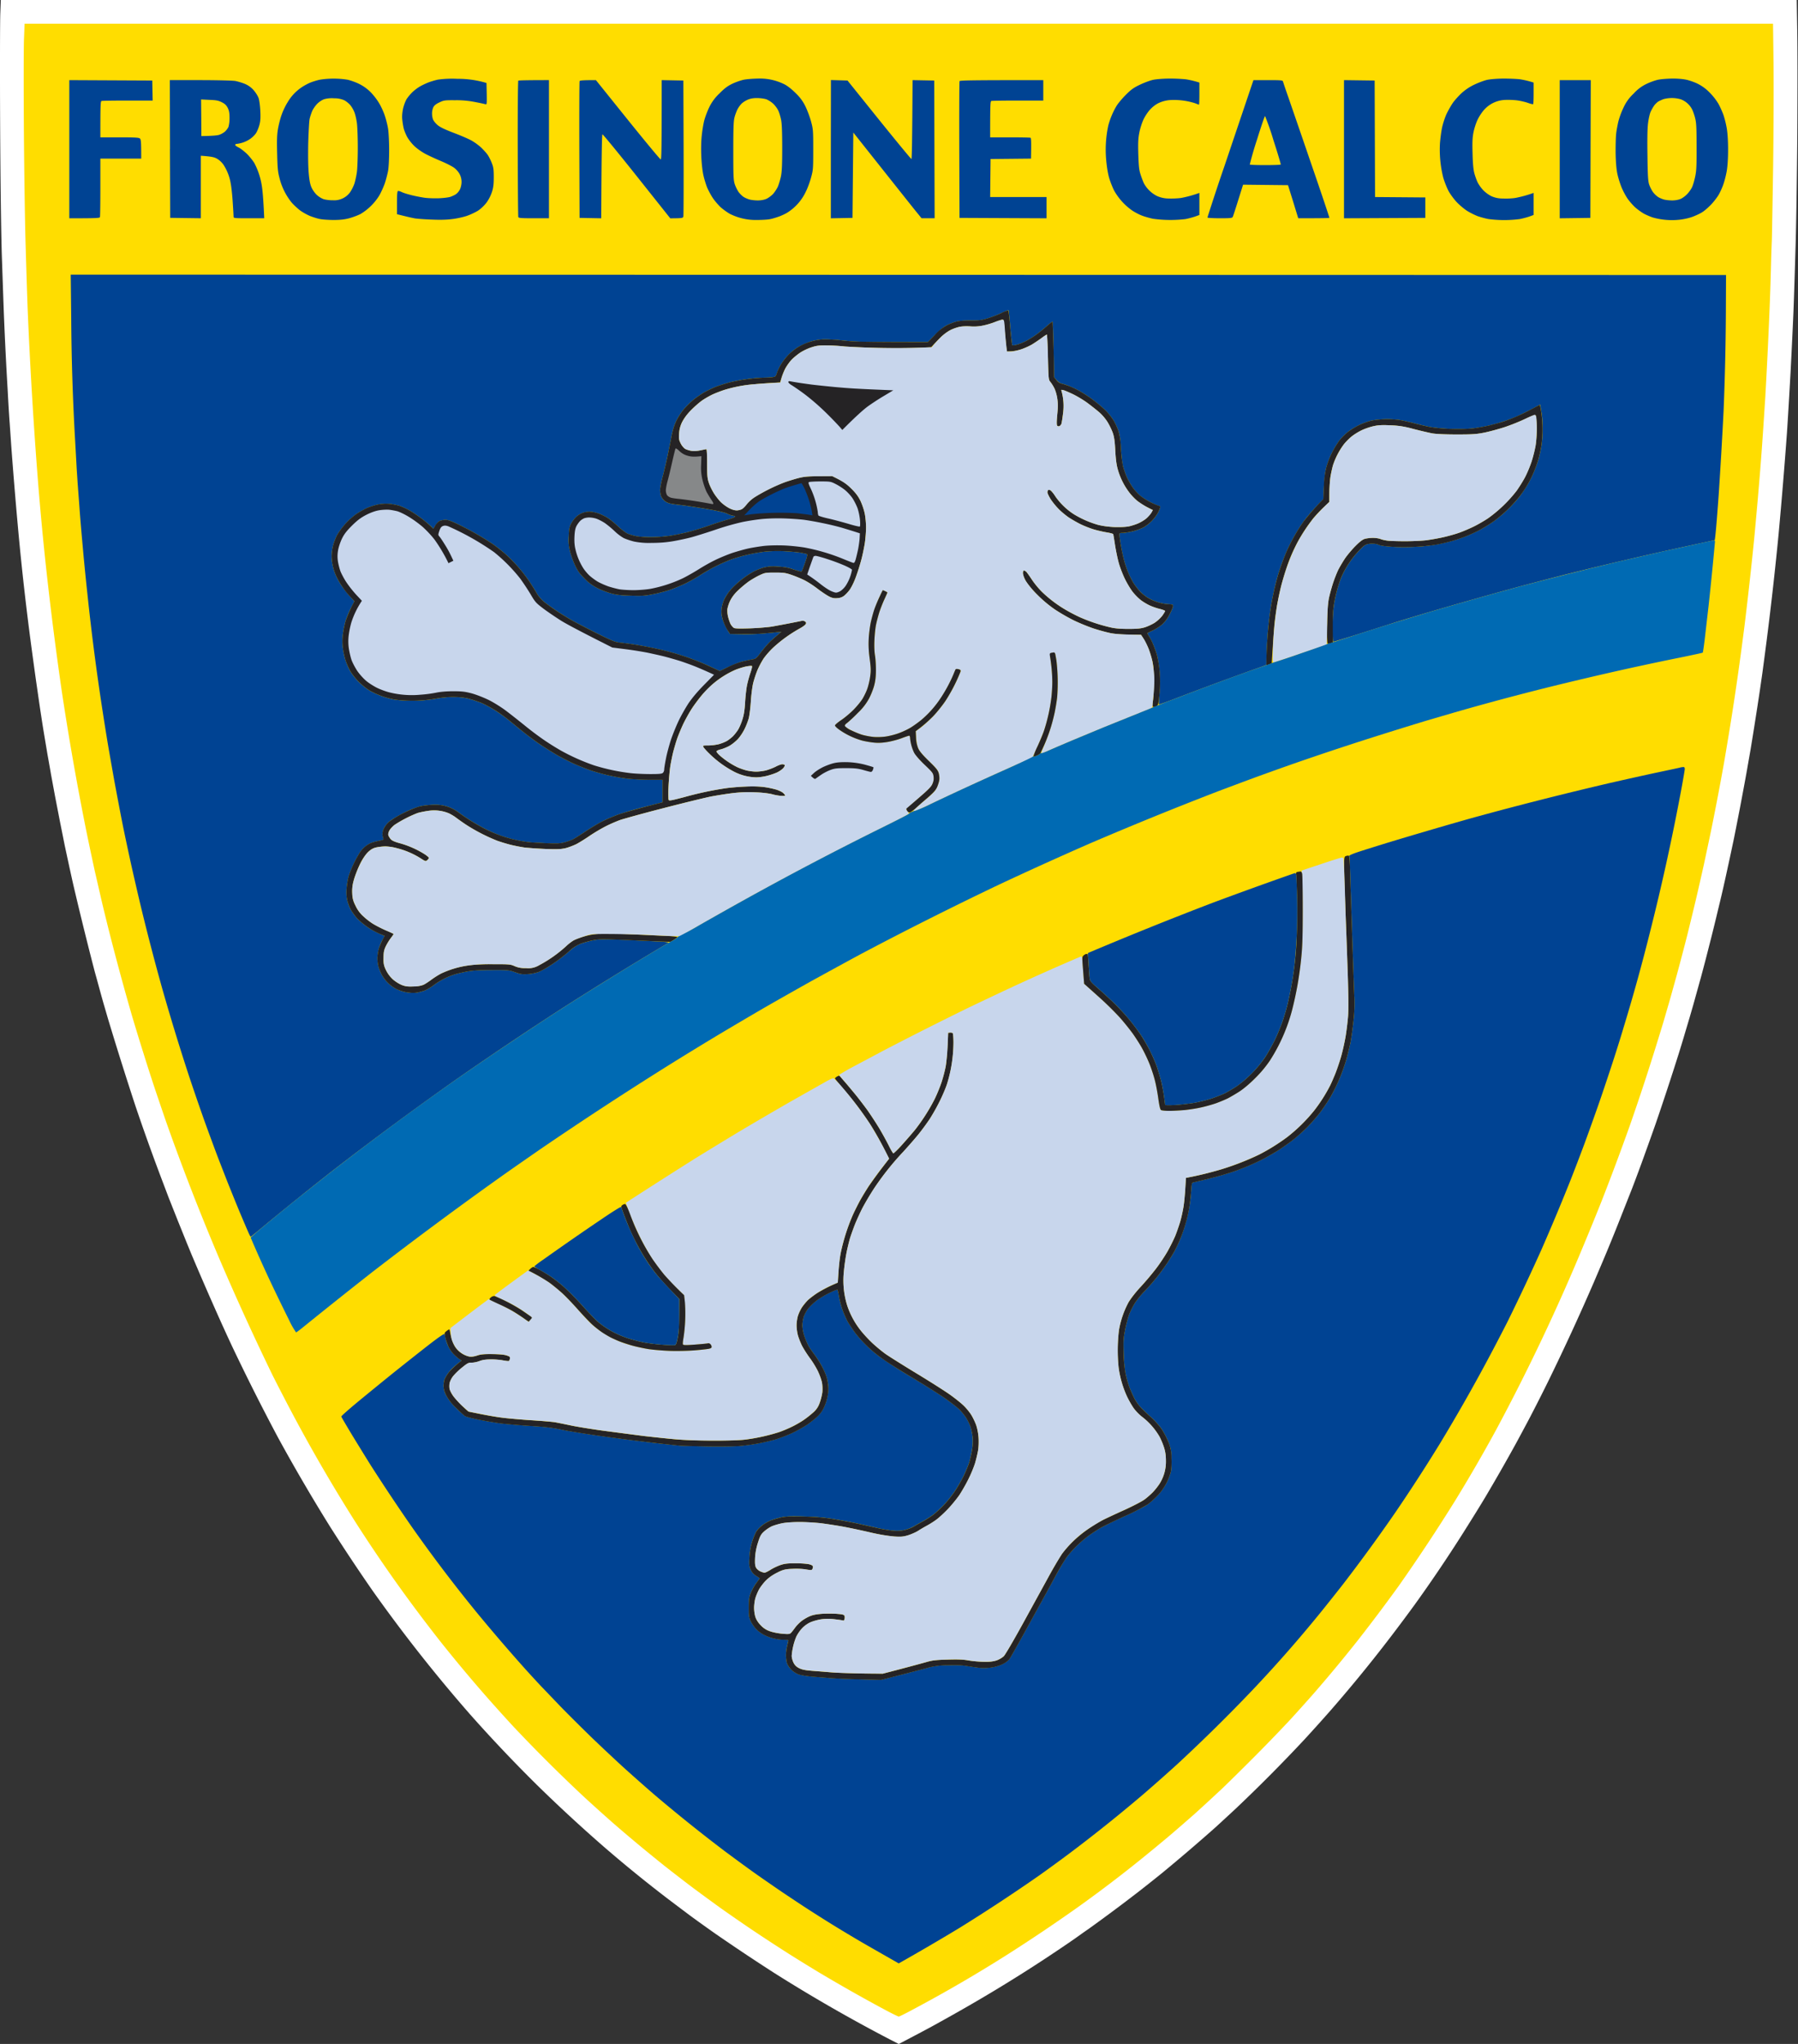
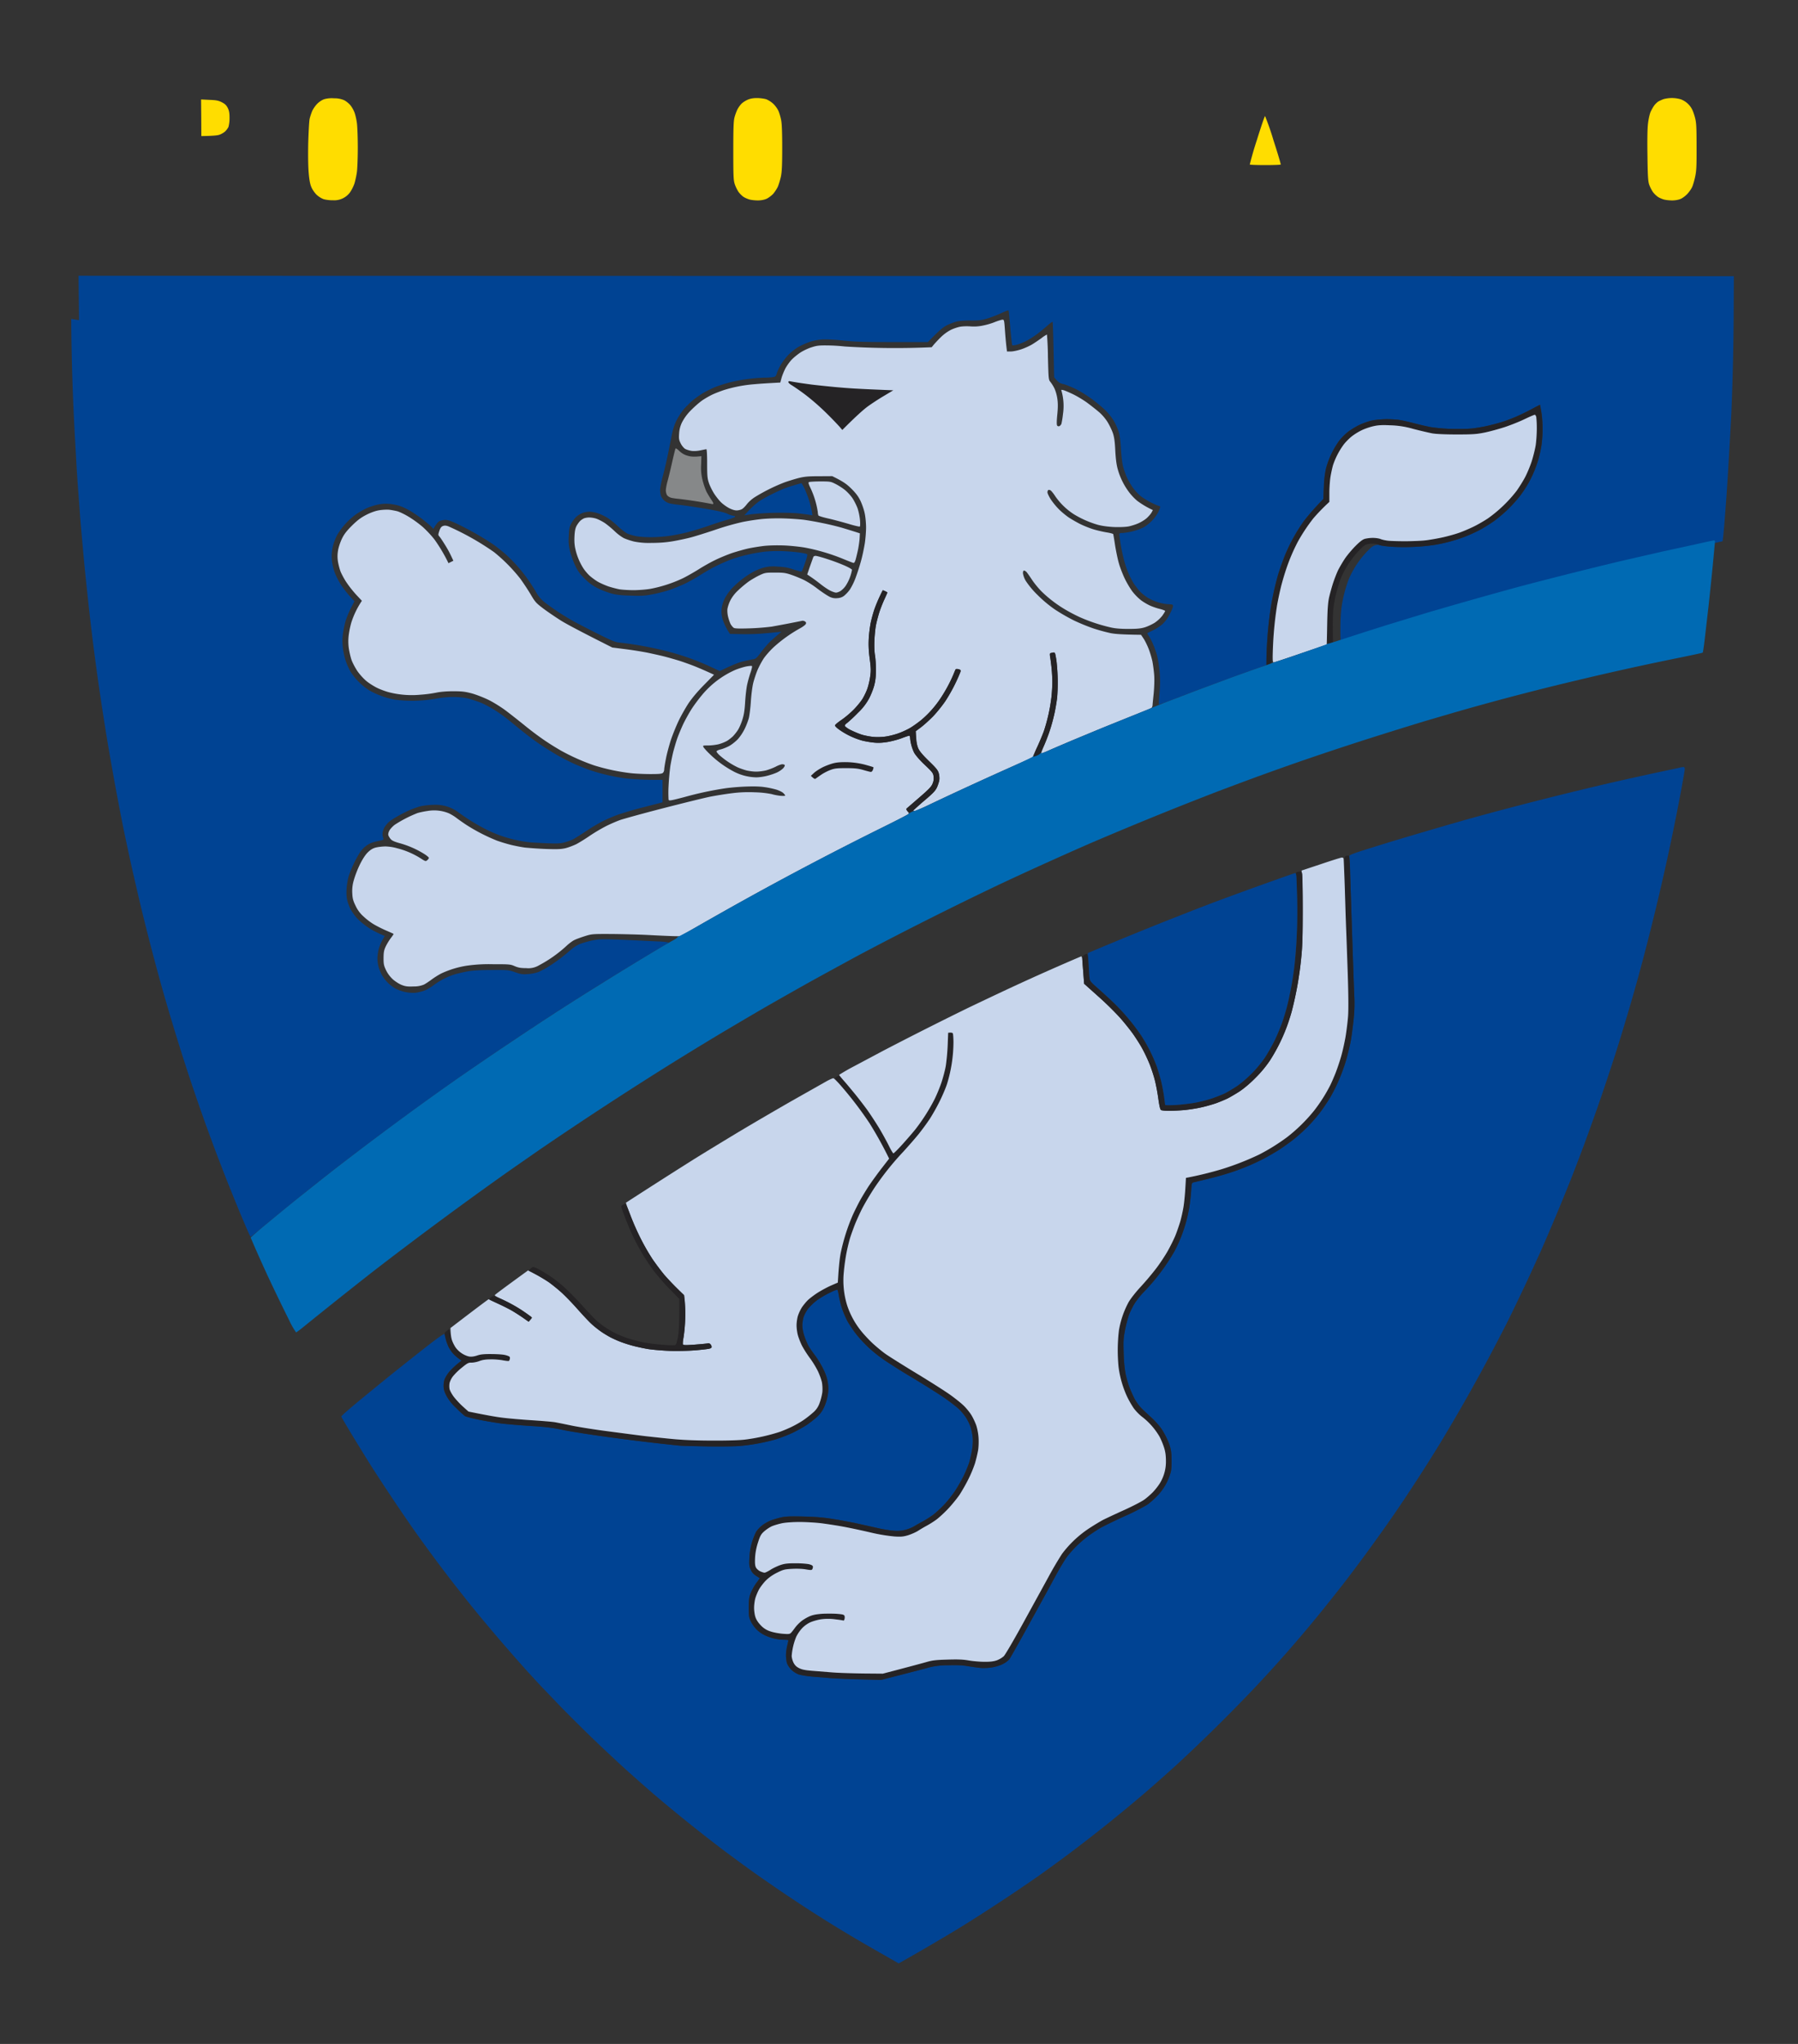
<svg xmlns="http://www.w3.org/2000/svg" width="440" height="500" fill="none">
  <rect width="100%" height="100%" fill="#333333" stroke="none" />
-   <path fill="#fff" d="M.07 3.36C0 5.2-.03 17.18.03 29.99.1 44.35.27 56.87.45 62.6c.18 5.12.4 11.72.52 14.7a950.57 950.57 0 0 0 .9 18c.16 3.07.38 6.77.5 8.19l.4 5.8a1214.52 1214.52 0 0 0 1.9 22.7 697.4 697.4 0 0 0 2.82 24.8c.28 2.13.86 6.37 1.28 9.39.44 3.02.96 6.68 1.18 8.1.22 1.44.58 3.77.82 5.2l.82 4.9c.22 1.25.64 3.55.9 5.1l.98 5.3 1.18 6.09 1.2 6 1.12 5.2c.34 1.54.78 3.56 1 4.5a880.78 880.78 0 0 0 5 20.3c.22.87.5 1.85.6 2.2l.9 3.3c.4 1.47.9 3.23 1.1 3.9l.9 3.09a923.84 923.84 0 0 0 6.68 21.2 527.17 527.17 0 0 0 6.34 17.7l1.78 4.7 2.26 5.69 2.34 5.8c.42 1 .94 2.3 1.2 2.9a790.27 790.27 0 0 0 5.46 12.6 500.1 500.1 0 0 0 4.13 9.1 540.14 540.14 0 0 0 11.42 22.69 443.73 443.73 0 0 0 12.74 21.8 460.92 460.92 0 0 0 10.3 15.5 375.45 375.45 0 0 0 23.88 30.3 361.15 361.15 0 0 0 16.27 17.18 385.42 385.42 0 0 0 16.47 15.22 332.63 332.63 0 0 0 15.9 12.92c1.88 1.42 4.58 3.46 6 4.5s3.86 2.78 5.4 3.86a511.85 511.85 0 0 0 14.4 9.6 388.61 388.61 0 0 0 28.35 16.29l2.16 1.1c4.4-2.3 7.08-3.72 8.78-4.66 1.7-.94 4.94-2.74 7.2-4.04a371.68 371.68 0 0 0 27-17c.71-.5 2.23-1.6 3.4-2.4a424.74 424.74 0 0 0 12.19-9.07c1.7-1.32 4.32-3.4 5.8-4.6a466.13 466.13 0 0 0 13.1-11.2c1.2-1.1 3.56-3.26 5.2-4.8a390.65 390.65 0 0 0 16.6-16.72 419.7 419.7 0 0 0 6.39-7.1 355.76 355.76 0 0 0 16.82-20.79c1.66-2.2 3.78-5.08 4.71-6.4a355.35 355.35 0 0 0 12.46-18.7c1.42-2.25 3.24-5.21 4.06-6.6a459.33 459.33 0 0 0 6.98-12.2c.46-.81 1.78-3.29 2.96-5.49s3.62-6.96 5.4-10.6a570.65 570.65 0 0 0 11.1-24.1c.96-2.25 2.44-5.71 3.26-7.7.82-1.97 2.46-6.01 3.62-8.99l2.41-6.1a413.53 413.53 0 0 0 2.9-7.8 984.1 984.1 0 0 0 2.86-8 703.55 703.55 0 0 0 5.6-17c.5-1.6 1.24-4.01 1.64-5.4l1.1-3.69.88-3.04 1-3.6c.28-.98.62-2.26.8-2.86l.72-2.7c.24-.88.88-3.36 1.42-5.5.56-2.14 1.5-5.96 2.1-8.5.62-2.53 1.28-5.35 1.48-6.3.22-.93.7-3.17 1.1-5 .4-1.81.94-4.37 1.22-5.7.28-1.31.98-4.91 1.58-7.99.58-3.08 1.3-6.9 1.58-8.5l1.02-5.8c.26-1.6.72-4.38 1-6.2.28-1.81.7-4.41.9-5.8.22-1.37.66-4.43 1-6.8.32-2.35.8-6.05 1.08-8.2a851.12 851.12 0 0 0 2.9-25.9 1309.62 1309.62 0 0 0 2.02-24.5c.22-3.22.62-10.02.9-15.08.26-5.06.58-11.68.7-14.7.12-3.01.34-9.95.5-15.4.18-5.43.36-18.03.44-27.99.06-9.95.06-21.4-.02-25.43L439.69 0H.2L.07 3.36Z" />
-   <path fill="#FD0" d="M5.88 9.34c-.1 1.96-.1 11.91-.04 22.15.08 10.24.26 23.18.44 28.8.16 5.61.38 12.61.5 15.6a1153.32 1153.32 0 0 0 2.52 41.9 746.52 746.52 0 0 0 2 21.28 870.62 870.62 0 0 0 3.8 29.9 702.28 702.28 0 0 0 6.1 34.69 931 931 0 0 0 1.97 9.3l1.7 7.4c.5 2.13 1.46 6.05 2.14 8.7a652.38 652.38 0 0 0 5.08 18.7c.72 2.47 2.08 6.93 3.02 9.89.92 2.98 2.32 7.3 3.1 9.6.78 2.31 1.98 5.85 2.7 7.9a584.66 584.66 0 0 0 12.82 32.89 664.73 664.73 0 0 0 12.98 28.4 591.7 591.7 0 0 0 3.91 7.59 402.41 402.41 0 0 0 16.04 27.8 358.39 358.39 0 0 0 16.08 23.19c1.48 1.98 3.74 4.9 5 6.5a369.01 369.01 0 0 0 11.54 13.8c1.88 2.13 4.85 5.43 6.6 7.3a388.1 388.1 0 0 0 16.88 16.8c2.13 1.97 5.29 4.8 6.99 6.3 1.7 1.49 4.46 3.83 6.1 5.2a505 505 0 0 0 6.6 5.39c1.98 1.56 5.31 4.14 7.4 5.7 2.1 1.56 5.1 3.75 6.7 4.9 1.6 1.13 4.91 3.43 7.4 5.11a444 444 0 0 0 8.59 5.62c2.26 1.44 5.9 3.68 8.1 5a410.16 410.16 0 0 0 15.8 8.94c1.75.94 3.34 1.72 3.5 1.72.16 0 1.74-.78 3.5-1.74a351.26 351.26 0 0 0 23.3-13.56 420.36 420.36 0 0 0 16.9-11.36 324.84 324.84 0 0 0 15.5-11.76c2.12-1.71 5.22-4.27 6.88-5.67 1.66-1.4 4.48-3.86 6.3-5.46 1.8-1.62 4.86-4.44 6.8-6.26 1.92-1.84 5.98-5.84 9-8.9 3.04-3.08 6.86-7.06 8.5-8.88 1.65-1.82 3.9-4.33 5.01-5.6a368.98 368.98 0 0 0 10.7-12.9 433.23 433.23 0 0 0 10.06-13.39 445.96 445.96 0 0 0 13.76-20.8 395.52 395.52 0 0 0 9.9-17.1 501.24 501.24 0 0 0 21.6-45.58c1.5-3.58 3.47-8.44 4.4-10.8a650.23 650.23 0 0 0 6.76-18.1 573.4 573.4 0 0 0 6.65-20.2c.88-2.85 1.7-5.51 1.8-5.9l.9-3.1c.4-1.31 1.38-4.87 2.22-7.89.82-3.02 1.94-7.3 2.5-9.5.54-2.2 1.46-5.94 2.02-8.3.56-2.36 1.5-6.5 2.1-9.2.57-2.7 1.48-6.91 1.98-9.4a693.13 693.13 0 0 0 2.8-14.69c.28-1.54.85-5 1.3-7.7a661.2 661.2 0 0 0 2.6-17.2c.33-2.35.87-6.45 1.21-9.1a967.04 967.04 0 0 0 2.4-21.6c.22-2.29.62-6.75.9-9.89.26-3.14.58-6.85.68-8.3.12-1.41.4-5.3.62-8.6l.5-7.6a1313.75 1313.75 0 0 0 1.08-22.39c.12-2.86.26-7.28.32-9.8.06-2.51.16-5.27.2-6.1.04-.81.18-8.87.32-17.89.12-9.02.16-20.66.1-25.84l-.12-9.45H6.02l-.14 3.54Z" />
-   <path fill="#004393" d="M78.26 19.5c-.66.14-1.7.46-2.3.7-.6.24-1.6.78-2.2 1.2a11.16 11.16 0 0 0-3.4 3.66c-.44.68-1.08 1.98-1.4 2.9-.34.9-.74 2.48-.92 3.5-.26 1.44-.3 2.76-.22 6.04.08 3.48.16 4.48.54 5.9a15.49 15.49 0 0 0 2.94 6.06c.52.62 1.5 1.53 2.16 2.03.66.48 1.78 1.1 2.5 1.38.72.28 1.8.62 2.4.72.6.12 2.1.22 3.3.22 1.58 0 2.66-.12 3.8-.42.87-.24 2.13-.7 2.8-1.06a13.55 13.55 0 0 0 4.57-4.53c.42-.72 1-2.02 1.32-2.9.3-.88.66-2.28.82-3.1.16-.88.26-2.98.26-5.1 0-1.98-.12-4.32-.26-5.2-.14-.88-.5-2.32-.8-3.2-.28-.88-.92-2.28-1.42-3.1a15.27 15.27 0 0 0-2.1-2.7 10.63 10.63 0 0 0-2.7-1.94c-.82-.42-2.12-.88-2.9-1.06a21.56 21.56 0 0 0-6.8 0Zm28.9-.02c-.73.16-1.8.48-2.4.72-.6.24-1.5.66-2 .96-.5.28-1.3.88-1.77 1.32a11.5 11.5 0 0 0-1.46 1.72c-.32.52-.7 1.54-.9 2.4-.2 1-.28 1.9-.18 2.7.06.66.22 1.6.34 2.1.12.5.5 1.44.84 2.08.36.66 1.14 1.66 1.82 2.3.66.62 1.92 1.5 2.8 1.94.88.46 2.6 1.24 3.8 1.74 1.22.52 2.6 1.22 3.1 1.6.5.36 1.1 1.06 1.34 1.56.3.56.46 1.24.46 1.88 0 .58-.16 1.34-.38 1.8a3.4 3.4 0 0 1-.96 1.18c-.3.22-.92.5-1.36.66-.44.16-1.74.32-2.9.36-1.16.04-2.68-.02-3.4-.12-.72-.1-2.1-.36-3.1-.6-.98-.24-2.12-.58-2.5-.78-.38-.18-.82-.32-.94-.28-.2.06-.26.82-.26 2.88v2.8c2.56.65 3.76.91 4.3 1.01.56.1 2.4.24 4.1.3 2.06.1 3.76.06 5.1-.12 1.1-.12 2.72-.48 3.6-.78.88-.3 2.14-.9 2.8-1.32a9.28 9.28 0 0 0 2.06-2 9.9 9.9 0 0 0 1.3-2.6c.34-1.07.42-1.9.42-3.6 0-1.81-.08-2.41-.48-3.4-.24-.65-.7-1.55-1-2-.3-.43-1.04-1.25-1.62-1.81a14.4 14.4 0 0 0-2.38-1.72c-.72-.4-2.68-1.24-4.38-1.88-2.14-.82-3.3-1.38-3.88-1.88a5 5 0 0 1-1.06-1.24c-.16-.32-.3-.98-.3-1.5a3.8 3.8 0 0 1 .3-1.6c.22-.46.66-.82 1.48-1.2 1.08-.52 1.3-.56 3.84-.54a23 23 0 0 1 4.9.44c1.2.22 2.36.48 2.56.54.32.1.34-.1.3-2.54l-.06-2.66a24.04 24.04 0 0 0-7.1-1.02 25.6 25.6 0 0 0-4.8.2Zm74.78.04c-.72.16-1.98.6-2.8 1-1.14.56-1.9 1.14-3.1 2.36a11.4 11.4 0 0 0-2.46 3.32c-.46.94-1 2.38-1.22 3.2-.22.82-.5 2.5-.62 3.7-.16 1.38-.2 3.28-.12 5.1.06 1.64.28 3.64.5 4.6.2.94.62 2.28.9 3 .3.72.92 1.88 1.38 2.58.46.7 1.34 1.73 1.94 2.3.62.55 1.66 1.3 2.3 1.65a14.03 14.03 0 0 0 6.6 1.48c1.2 0 2.66-.08 3.2-.2.55-.1 1.53-.4 2.2-.64.65-.24 1.55-.66 2-.94a12.14 12.14 0 0 0 4.6-5.24c.41-.81.97-2.35 1.25-3.4.5-1.8.52-2.15.52-6.8 0-4.7-.02-4.97-.54-6.9-.3-1.1-.92-2.75-1.38-3.69a10.93 10.93 0 0 0-2.36-3.2c-.86-.88-2-1.78-2.7-2.14a13.4 13.4 0 0 0-6.6-1.44c-1.2.02-2.77.14-3.5.3Zm100.28 0c-.76.16-2.26.72-3.3 1.22-1.58.76-2.16 1.2-3.5 2.54-.88.9-1.9 2.12-2.24 2.72a18.9 18.9 0 0 0-1.96 4.7 27.88 27.88 0 0 0-.52 8.4c.14 1.66.4 3.24.72 4.4.3 1 .86 2.42 1.26 3.18a14.86 14.86 0 0 0 4.36 4.8c.64.43 1.72 1 2.38 1.25.66.26 1.88.6 2.7.78a31.14 31.14 0 0 0 8 .08 21.2 21.2 0 0 0 2.35-.62l1.04-.38v-5.4a28.7 28.7 0 0 1-4.44 1.23c-.8.12-2.21.18-3.15.14a7.07 7.07 0 0 1-2.8-.62 7.45 7.45 0 0 1-3.18-3.08c-.2-.42-.58-1.4-.82-2.16-.38-1.16-.46-2-.56-5-.08-2.9-.02-3.92.26-5.3.18-.94.62-2.32.98-3.1.36-.8 1.08-1.88 1.64-2.5.66-.7 1.44-1.3 2.2-1.64a8 8 0 0 1 2.68-.68 17.05 17.05 0 0 1 6.03.74c.54.2 1 .38 1.06.38.06 0 .1-1.22.1-2.7v-2.7a23.18 23.18 0 0 0-3.3-.8 40.3 40.3 0 0 0-4-.18c-1.47 0-3.2.14-4 .3Zm81.78 0c-.76.16-2.2.7-3.2 1.18a12.86 12.86 0 0 0-3.08 2.04c-.7.64-1.66 1.7-2.14 2.36-.46.66-1.18 1.92-1.6 2.8-.4.88-.9 2.42-1.1 3.4-.2.98-.42 2.7-.5 3.8a28 28 0 0 0 .82 8.4c.3 1 .86 2.42 1.26 3.18.4.76 1.28 1.96 1.96 2.7.66.71 1.84 1.71 2.6 2.2.76.47 1.96 1.07 2.68 1.33.72.24 1.88.56 2.6.68a29.48 29.48 0 0 0 7.6 0c.72-.14 1.78-.42 2.36-.62l1.04-.38v-5.4a30.2 30.2 0 0 1-4.3 1.2c-.76.15-2.2.23-3.2.17a6.6 6.6 0 0 1-2.9-.6 8 8 0 0 1-1.94-1.44 9.23 9.23 0 0 1-1.34-1.86c-.26-.54-.62-1.54-.82-2.26-.24-.9-.38-2.36-.44-4.8-.08-2.78-.04-3.86.22-5.2.18-.94.64-2.36 1.02-3.14.38-.8 1.14-1.94 1.68-2.5a7.26 7.26 0 0 1 5.12-2.32c.88-.04 2.26.02 3.06.14.78.12 1.94.4 2.54.62.6.22 1.14.34 1.2.26.06-.1.1-1.3.1-2.7V20.2a22.59 22.59 0 0 0-3.3-.8c-.76-.1-2.56-.18-4-.18-1.48 0-3.2.14-4 .3Zm41.7 0c-.73.16-1.99.62-2.8 1.02a9.86 9.86 0 0 0-3.1 2.34 10.56 10.56 0 0 0-2.49 3.42 20.1 20.1 0 0 0-1.24 3.3c-.2.82-.46 2.18-.56 3-.1.82-.16 3.04-.14 4.9.04 2.2.2 3.96.42 5 .18.88.64 2.36 1.02 3.3s1.08 2.24 1.56 2.9c.48.66 1.3 1.6 1.84 2.07.54.48 1.44 1.12 1.98 1.44.56.32 1.58.76 2.3 1a17.34 17.34 0 0 0 6.3.56c1.08-.1 2.4-.38 3.3-.7.82-.3 1.96-.82 2.5-1.18.56-.34 1.54-1.22 2.2-1.91.66-.7 1.48-1.78 1.82-2.38.34-.6.86-1.72 1.12-2.5.28-.76.66-2.26.84-3.3.2-1.22.32-3.08.32-5.2s-.12-3.98-.32-5.2a24.09 24.09 0 0 0-.82-3.3c-.28-.76-.82-1.98-1.22-2.7a14.22 14.22 0 0 0-2.12-2.72 10.7 10.7 0 0 0-2.82-2.12c-.76-.4-2.06-.86-2.84-1.04-.9-.2-2.28-.32-3.6-.3-1.2.02-2.74.14-3.46.3ZM16.96 36.5v16.9c6.82 0 7.42-.05 7.5-.3.06-.17.1-3.44.1-7.3v-7h10c0-4.08-.06-4.66-.3-4.9-.24-.24-1.08-.3-5-.3h-4.7c0-8.14.04-8.82.3-8.9.16-.06 3.04-.1 6.4-.1h6.1l-.1-4.9-20.3-.1v16.9Zm24.63-.04.06 16.83 7.5.1V38.1c2.7.19 3.32.35 4 .75.52.3 1.18.9 1.56 1.48A11.98 11.98 0 0 1 56.48 45c.16.82.38 2.9.48 4.6.12 1.7.2 3.25.2 3.45 0 .32.32.34 3.76.34h3.74c-.2-4.71-.42-6.95-.6-8a17.66 17.66 0 0 0-1.82-5.5c-.32-.53-1.1-1.53-1.76-2.2-.68-.65-1.6-1.37-2.06-1.6-.48-.21-.86-.51-.86-.63 0-.14.16-.26.36-.26a7.21 7.21 0 0 0 3.24-1.18c.5-.32 1.14-.94 1.46-1.4.3-.46.68-1.38.86-2.06.26-.96.3-1.8.22-3.46-.06-1.2-.24-2.6-.42-3.1-.16-.5-.7-1.34-1.16-1.88a5.84 5.84 0 0 0-2.1-1.56c-.7-.3-1.82-.64-2.5-.76-.7-.1-4.56-.2-8.62-.2h-7.34l.04 16.86Zm85.25-16.72c-.1.06-.16 7.54-.14 16.6.02 9.06.08 16.6.14 16.75.08.26.68.3 3.8.3h3.7V19.6c-5.68 0-7.4.06-7.5.14Zm15 .12c-.07.12-.09 7.72-.07 16.84l.06 16.6 5.3.1c.08-16.84.18-20.5.3-20.54.1-.04 3.9 4.58 8.4 10.24l8.2 10.31c3-.02 3.1-.06 3.2-.46.06-.26.08-7.83.06-16.85l-.06-16.4-5.3-.1c0 17.32-.06 19.4-.24 19.4-.14 0-3.76-4.36-8.06-9.7l-7.8-9.7c-3.34 0-3.94.08-4 .26Zm61.48 16.64v16.9l5.3-.1.2-20.88c11.48 14.46 15.22 19.17 15.76 19.81l.94 1.16h3.2l-.1-33.69-5.3-.1c-.08 15.34-.18 19.3-.28 19.3-.1 0-3.66-4.32-7.92-9.6l-7.72-9.6-4.06-.12-.02 16.92Zm31.5-16.64c-.07.12-.09 7.72-.07 16.84l.06 16.6 21.3.1v-5.2h-13.8l.1-9.3 9.9-.1c.08-4.34.04-5.02-.14-5.1-.14-.06-2.42-.1-5.06-.1h-4.8c0-8.14.04-8.82.3-8.9.16-.06 3.1-.1 6.5-.1h6.2v-5c-18.17 0-20.44.06-20.5.26Zm70.48 4-5.64 16.72a534.39 534.39 0 0 0-4.18 12.63c0 .1 1.36.18 3.02.18 2.66 0 3.02-.04 3.18-.34.1-.2.7-2.06 1.34-4.11l1.18-3.76 11 .12c.72 2.32 1.3 4.14 1.72 5.55l.78 2.54c5.84 0 7.58-.04 7.62-.1.04-.04-1.92-5.91-4.38-13.03-2.44-7.14-5-14.54-5.66-16.46-.68-1.92-1.26-3.66-1.3-3.84-.08-.32-.42-.36-3.66-.36h-3.58l-1.44 4.26Zm23.6 12.64v16.9l19.9-.1v-5l-12.3-.1-.1-28.5-7.5-.1v16.9Zm52.79 0v16.9l7.5-.1.1-33.7h-7.6v16.9Z" />
  <path fill="#FD0" d="M79.26 24.3c-.44.15-1.15.61-1.57 1.03-.44.42-1 1.22-1.26 1.76-.24.56-.54 1.46-.66 2-.12.56-.26 3.2-.34 5.9-.06 3.12-.02 5.82.12 7.4.16 1.8.36 2.78.7 3.5.24.56.8 1.34 1.24 1.76a5.4 5.4 0 0 0 1.67 1.06c.5.16 1.54.3 2.3.28a4.8 4.8 0 0 0 4.2-1.94 9.9 9.9 0 0 0 1.08-2.16c.2-.66.48-1.92.6-2.8.12-.88.22-3.58.22-6s-.1-5.12-.22-6c-.12-.88-.38-2.04-.6-2.6a7.1 7.1 0 0 0-1.02-1.78 5.74 5.74 0 0 0-1.46-1.18 5.95 5.95 0 0 0-2.5-.48 6.95 6.95 0 0 0-2.5.24Zm103.68.11c-.5.22-1.16.64-1.46.94-.31.3-.77.94-1.03 1.44-.24.5-.58 1.4-.72 2-.22.84-.28 2.8-.28 8.1 0 6.02.04 7.16.34 8.1.18.6.62 1.48.94 1.96.34.46.91 1.02 1.27 1.24.34.22 1 .5 1.44.62.44.12 1.34.22 2 .22.76 0 1.54-.14 2.1-.38.5-.22 1.24-.78 1.66-1.22.4-.46.92-1.26 1.16-1.78.22-.54.56-1.64.74-2.46.24-1.16.32-2.76.32-7 0-3.7-.08-5.92-.26-6.8-.14-.72-.42-1.7-.64-2.2-.2-.5-.76-1.28-1.22-1.74a6.08 6.08 0 0 0-1.76-1.16c-.5-.16-1.52-.3-2.3-.3-.96 0-1.68.14-2.3.42Zm224.16-.16c-.38.14-.96.4-1.28.58-.3.2-.78.64-1.02 1-.26.36-.66 1.06-.88 1.56-.22.5-.5 1.76-.62 2.8-.16 1.2-.2 4.08-.14 7.9.06 4.78.14 6.2.4 7 .18.56.6 1.38.92 1.86a5.7 5.7 0 0 0 1.28 1.24c.34.22 1 .5 1.44.62.44.12 1.34.22 2 .22.76 0 1.54-.14 2.1-.38.5-.22 1.26-.8 1.68-1.28.44-.48.96-1.24 1.14-1.68.2-.44.52-1.56.72-2.5.3-1.42.36-2.6.34-7.3 0-4.56-.06-5.86-.34-6.94-.18-.76-.52-1.72-.74-2.16a5.12 5.12 0 0 0-2.8-2.5 7.9 7.9 0 0 0-4.2-.04ZM49.25 28.81l.02 4.48c2.8-.04 3.96-.16 4.4-.32.44-.14 1.06-.5 1.38-.78.32-.28.7-.8.86-1.14a8.2 8.2 0 0 0 .26-2.2c0-1.22-.1-1.76-.44-2.46-.36-.68-.7-1-1.46-1.38-.82-.42-1.38-.52-3.02-.58l-2.04-.1.04 4.48Zm258.33 5.44a81 81 0 0 0-1.74 6c.04.08 1.74.14 3.78.14s3.74-.06 3.8-.14c.04-.1-.76-2.8-1.8-6a62.65 62.65 0 0 0-2.04-5.86c-.1 0-1 2.64-2 5.86Z" />
-   <path fill="#004393" d="M17.43 78.03a580.6 580.6 0 0 0 .94 29.45l.4 7.2c.12 1.76.24 3.74.3 4.4.04.66.24 3.1.4 5.4.16 2.32.54 6.67.82 9.7.26 3.01.76 8.01 1.1 11.1a591.24 591.24 0 0 0 3.8 29.19c.32 2.1.82 5.2 1.1 6.9.28 1.7 1.04 6.01 1.68 9.6.66 3.57 1.6 8.51 2.1 11 .5 2.47 1.42 6.75 2.02 9.49.62 2.76 1.68 7.38 2.38 10.3a586.55 586.55 0 0 0 5.24 20.1 564.03 564.03 0 0 0 6.52 21.29 611.8 611.8 0 0 0 3.5 10.2c.88 2.48 2.24 6.15 3 8.2.76 2.03 2.08 5.4 2.9 7.5.83 2.07 2.23 5.55 3.13 7.7.9 2.13 1.84 4.33 2.08 4.85.22.52.46.94.52.94s1.4-1.1 3-2.44a849.06 849.06 0 0 1 17.4-14 873.37 873.37 0 0 1 29.9-22.05 924.42 924.42 0 0 1 25.99-17.44 920.68 920.68 0 0 1 24.27-14.98c.92-.53 1.7-1.01 1.72-1.07a14.1 14.1 0 0 0-2.46-.25l-8.44-.4c-5.41-.2-6.03-.2-7.7.13-1 .2-2.37.6-3.1.88-.91.38-1.73.94-2.8 1.9a40.4 40.4 0 0 1-3.8 2.91 24.27 24.27 0 0 1-3.49 2.02c-.7.26-1.82.5-2.7.54-1.28.1-1.74.02-3.1-.46-1.56-.54-1.72-.56-5.6-.54-2.7 0-4.62.1-5.9.32-1.04.18-2.52.52-3.3.76a17.38 17.38 0 0 0-5.2 2.68c-.66.5-1.63 1.08-2.2 1.28-.53.2-1.5.44-2.1.52-.73.08-1.6.02-2.6-.18a9.79 9.79 0 0 1-2.4-.86 9 9 0 0 1-3.28-3.28c-.31-.6-.7-1.52-.85-2.08a9.62 9.62 0 0 1-.26-2c0-.54.14-1.54.3-2.2.18-.66.58-1.68.9-2.24l.6-1.05c-1.94-.8-3.22-1.5-4.1-2.1a17.97 17.97 0 0 1-2.68-2.22 13.47 13.47 0 0 1-1.62-2.28c-.3-.6-.66-1.6-.8-2.2-.16-.68-.22-1.74-.14-2.8.06-.94.3-2.34.54-3.1a27.77 27.77 0 0 1 2.64-5.6 6.32 6.32 0 0 1 2.72-2.4c.4-.18 1.3-.42 2-.56.98-.18 1.22-.3 1.12-.54a3.46 3.46 0 0 1-.22-.9c-.06-.34.06-1 .28-1.48.22-.54.76-1.26 1.36-1.78.56-.48 2.16-1.44 3.6-2.16a21.46 21.46 0 0 1 4.1-1.62c.82-.18 2.32-.34 3.3-.34a9.27 9.27 0 0 1 5.7 1.68 49.51 49.51 0 0 0 6.8 4.24c1.25.64 3.23 1.48 4.4 1.84a32.67 32.67 0 0 0 6.4 1.4c.59.06 2.49.16 4.19.24 2.54.1 3.32.08 4.36-.2.68-.18 1.62-.52 2.1-.74.46-.24 1.92-1.16 3.24-2.04a45.35 45.35 0 0 1 4.1-2.44c.94-.46 2.56-1.16 3.6-1.54a89.57 89.57 0 0 1 6.45-1.88l4.54-1.18v-5.5a80.3 80.3 0 0 1-8.73-.3 47.66 47.66 0 0 1-8.96-2.04c-1.1-.38-2.9-1.1-4-1.6s-2.94-1.44-4.1-2.1a97.2 97.2 0 0 1-4.2-2.63 70.28 70.28 0 0 1-3.82-2.83c-.96-.75-2.58-2.07-3.62-2.93a37.1 37.1 0 0 0-3.66-2.64c-1-.62-2.48-1.42-3.3-1.76-.82-.32-2.18-.78-3-1-.96-.26-2.24-.4-3.6-.42-1.42-.02-2.94.12-4.7.44a33.27 33.27 0 0 1-9.7.22 19.96 19.96 0 0 1-6.3-2.24 15.28 15.28 0 0 1-4.64-4.58c-.35-.6-.9-1.76-1.17-2.58a17.8 17.8 0 0 1-.72-3.2 12.8 12.8 0 0 1 0-3.5c.14-.98.44-2.48.7-3.3.26-.82.84-2.22 1.3-3.1l.82-1.6a30.92 30.92 0 0 1-3.02-3.6 20 20 0 0 1-1.42-2.5 12.4 12.4 0 0 1-1.14-4.9c0-.66.14-1.78.32-2.5.16-.72.62-1.88.98-2.6a17.12 17.12 0 0 1 4.6-5.11 20.9 20.9 0 0 1 2.5-1.46c.72-.34 1.98-.76 2.8-.94 1-.22 1.98-.28 2.9-.2.78.06 1.94.3 2.6.52.66.22 1.84.78 2.6 1.24.78.46 2.12 1.38 3 2.06.88.7 1.82 1.48 2.1 1.77l.5.53c.7-1.25 1.17-1.74 1.5-1.9.33-.17.97-.3 1.45-.3.64 0 1.52.31 3.64 1.35a72.42 72.42 0 0 1 7.8 4.48c.78.52 2.2 1.64 3.2 2.5a37.47 37.47 0 0 1 5.9 6.76c.6.88 1.4 2.16 1.78 2.84a8.2 8.2 0 0 0 2.02 2.28c.72.56 2.16 1.58 3.2 2.28a87.4 87.4 0 0 0 3.6 2.2c.94.52 3.64 1.92 6 3.1 3.94 1.96 4.42 2.14 5.8 2.26a86.68 86.68 0 0 1 10.7 1.94 61.98 61.98 0 0 1 11.96 4.28l1.53.72c3.24-1.6 4.82-2.18 5.8-2.4.94-.22 2.02-.44 2.4-.5.6-.08.88-.34 1.9-1.72.66-.9 1.7-2.08 2.3-2.66.6-.56 1.46-1.32 1.9-1.68l.8-.66c-1.7.16-3.24.32-4.5.42-1.26.12-3.6.2-5.2.16l-2.9-.06a13.8 13.8 0 0 1-1.74-3.4 6.44 6.44 0 0 1-.32-2.6c.06-.74.32-1.7.7-2.5.34-.74 1.1-1.84 1.78-2.58a22.55 22.55 0 0 1 5.48-4.22c.6-.3 1.64-.72 2.3-.9a9.09 9.09 0 0 1 3.4-.26c1.76.08 2.56.22 4 .72 1 .32 1.86.54 1.94.48.08-.08.46-1.04.84-2.14.52-1.48.64-2.04.46-2.12-.14-.08-.92-.24-1.74-.38a49.6 49.6 0 0 0-4-.34 34.3 34.3 0 0 0-4.6.12 40.9 40.9 0 0 0-8.1 1.86 44.7 44.7 0 0 0-3.6 1.56 44 44 0 0 0-3.9 2.2c-1.04.68-2.8 1.66-3.9 2.2-1.1.52-2.86 1.24-3.9 1.58-1.04.34-2.9.82-4.1 1.04-1.84.36-2.7.42-5.3.32-2.27-.06-3.51-.2-4.7-.52a22.6 22.6 0 0 1-3.3-1.26 11.37 11.37 0 0 1-3.23-2.36 9.69 9.69 0 0 1-2.34-3.2c-.44-.94-1-2.46-1.24-3.4a10.9 10.9 0 0 1-.34-3.8c.06-1.75.16-2.25.6-3.1.28-.53.86-1.31 1.3-1.7a5.31 5.31 0 0 1 1.58-.93 6.23 6.23 0 0 1 1.62-.26c.48 0 1.42.18 2.12.42.68.24 1.74.74 2.34 1.14.6.38 1.76 1.32 2.54 2.08.8.74 1.84 1.52 2.31 1.74.47.2 1.43.47 2.15.62.72.13 2.37.25 3.7.23 1.31 0 3.33-.16 4.5-.34 1.15-.17 3.13-.57 4.4-.9 1.25-.31 3.6-1.03 5.2-1.6 1.6-.56 3.65-1.21 4.59-1.47s1.72-.56 1.76-.7c.02-.12-.16-.22-.4-.22a5 5 0 0 1-1.46-.48c-.7-.36-2.24-.7-5.1-1.2-2.26-.38-5.04-.8-6.2-.94-1.16-.12-2.42-.3-2.8-.4a3.62 3.62 0 0 1-1.28-.62c-.32-.26-.7-.76-.86-1.1a5.19 5.19 0 0 1-.26-1.56c0-.5.32-2.1.7-3.54.38-1.46.92-3.74 1.18-5.06.28-1.32.7-3.4.92-4.6.3-1.52.66-2.68 1.2-3.8.44-.88 1.26-2.14 1.82-2.8.58-.66 1.56-1.62 2.16-2.14.62-.52 1.8-1.34 2.62-1.84.82-.48 2.22-1.16 3.1-1.5.88-.34 2.5-.84 3.6-1.12a41.67 41.67 0 0 1 8.3-1.1c.72 0 1.62-.06 2-.12.62-.1.74-.22.96-.94.14-.46.58-1.42 1-2.12.4-.7 1.24-1.78 1.84-2.4.6-.62 1.68-1.48 2.4-1.9.72-.42 1.98-.98 2.8-1.26.86-.3 2.18-.54 3.1-.6.94-.06 3.01.04 5 .26 2.77.3 4.97.38 12.11.38h8.72c2.94-3.02 3.72-3.64 4.76-4.16.76-.37 1.9-.8 2.5-.91.6-.12 2.1-.22 3.3-.2 1.86.02 2.48-.06 4-.5 1-.3 2.54-.9 3.46-1.34.9-.42 1.68-.72 1.72-.62.04.08.24 1.98.42 4.23.2 2.26.42 4.18.48 4.26.06.1.62.04 1.22-.14.6-.16 1.64-.58 2.3-.94.66-.34 1.84-1.1 2.6-1.66.75-.58 1.91-1.52 2.53-2.08.64-.57 1.2-.97 1.24-.87.04.08.14 3.15.22 6.83l.14 6.7c.98 1.24 1.34 1.46 2.18 1.66.6.12 2 .7 3.14 1.24a30.4 30.4 0 0 1 4.08 2.56c1.14.84 2.6 2.08 3.26 2.74.66.66 1.54 1.78 1.96 2.5.42.72.94 1.88 1.16 2.6.3.92.46 2.18.58 4.3.1 1.66.32 3.54.5 4.2.18.66.56 1.78.86 2.5.3.72.96 1.88 1.46 2.6.5.72 1.4 1.7 2 2.18.6.48 1.8 1.22 2.68 1.64.88.44 1.72.78 1.86.78.12 0 .24.12.24.26 0 .12-.22.72-.5 1.3a9.86 9.86 0 0 1-3.7 3.74 15.14 15.14 0 0 1-4.94 1.3c-.72 0-.86.06-.86.4a43.3 43.3 0 0 0 1.24 6.6c.22.81.68 2.13 1.02 2.9.32.77.9 1.87 1.26 2.45.38.56 1.02 1.4 1.42 1.86a12.1 12.1 0 0 0 1.86 1.54 11.89 11.89 0 0 0 4.9 1.66c.56.02 1.12.08 1.24.12.18.04.22.24.14.62-.08.3-.46 1.16-.86 1.92a8.43 8.43 0 0 1-1.72 2.28c-.56.48-1.58 1.16-2.3 1.48-.72.34-1.32.64-1.34.68-.04.04.12.32.32.64.22.3.66 1.12.98 1.84.32.72.78 1.98 1.02 2.8.24.82.54 2.62.66 4 .18 1.92.18 3.16 0 5.3-.14 1.54-.2 2.82-.14 2.86.06.02 1.42-.46 3.06-1.08a922.34 922.34 0 0 1 22.2-8.2l1.03-.38a97.81 97.81 0 0 1 .72-11.5 68.67 68.67 0 0 1 2.18-10.7c.4-1.32 1.18-3.48 1.72-4.8a42.58 42.58 0 0 1 4.54-8.17c.62-.86 1.96-2.44 2.96-3.5l1.82-1.92c.2-4.86.38-6.34.66-7.5a21 21 0 0 1 3.28-6.84c.5-.64 1.44-1.56 2.08-2.08.62-.5 1.86-1.24 2.74-1.68.88-.42 2.28-.92 3.1-1.1.86-.18 2.4-.32 3.6-.34 1.16 0 2.68.1 3.4.24.72.12 2.3.48 3.5.8 1.2.32 2.96.72 3.9.9a42 42 0 0 0 5 .44c1.95.06 4.11.02 5.3-.12a39.41 39.41 0 0 0 7.6-1.72c.77-.24 2.07-.74 2.9-1.08.81-.36 2.51-1.18 3.75-1.82l2.24-1.2.4 2.4a29.55 29.55 0 0 1-.08 7.6c-.14.94-.48 2.42-.72 3.3a29.19 29.19 0 0 1-2.64 6.2c-.46.78-1.3 2.04-1.86 2.8-.58.78-1.84 2.18-2.82 3.16-.98.96-2.58 2.32-3.58 3.03-.98.7-2.66 1.75-3.7 2.28a39.8 39.8 0 0 1-3.9 1.72 39.43 39.43 0 0 1-11.4 2.28c-1.57.1-4.01.12-5.6.02-1.83-.12-3.07-.28-3.6-.5a4.14 4.14 0 0 0-1.91-.28c-.9.06-1.3.2-1.9.7a22.6 22.6 0 0 0-5.42 7.68 32.66 32.66 0 0 0-1.74 6.6c-.2 1.28-.32 3.44-.32 5.56 0 2.62.06 3.44.26 3.44.12 0 2.9-.86 6.14-1.88l8.8-2.8c1.6-.5 5.16-1.58 7.9-2.4a1234.18 1234.18 0 0 1 22.6-6.4c3.07-.82 7.75-2.04 10.39-2.72a949.83 949.83 0 0 1 32.2-7.5c2.85-.62 5.21-1.13 5.23-1.15.02-.03.14-.94.24-2.05.12-1.1.44-5.13.72-9a1301.98 1301.98 0 0 0 1.2-20.59 666.4 666.4 0 0 0 .56-24.1l.04-9.1-405.08-.1.12 10.85Z" />
-   <path fill="#252325" d="M245.02 76.6c-.88.42-2.4 1-3.4 1.3-1.52.44-2.13.52-4 .5-1.2-.02-2.7.08-3.3.2-.6.12-1.73.54-2.5.92a10.75 10.75 0 0 0-3.07 2.44l-1.68 1.72c-15.86 0-18.06-.08-20.84-.38a36.15 36.15 0 0 0-5-.26 13.5 13.5 0 0 0-5.9 1.86c-.72.42-1.8 1.28-2.4 1.9-.6.62-1.44 1.7-1.84 2.4-.42.7-.86 1.66-1 2.12-.22.72-.34.84-.96.94-.38.06-1.28.12-2 .12a44.25 44.25 0 0 0-8.3 1.1c-1.1.28-2.71.78-3.6 1.12-.87.34-2.27 1.02-3.1 1.5-.81.5-2 1.32-2.61 1.84a27.2 27.2 0 0 0-2.16 2.14c-.56.66-1.38 1.92-1.82 2.8-.54 1.12-.9 2.28-1.2 3.8-.22 1.2-.64 3.27-.92 4.6-.26 1.31-.8 3.6-1.18 5.05-.38 1.44-.7 3.04-.7 3.54s.12 1.2.26 1.56c.16.34.54.84.86 1.1.32.26.9.54 1.28.62.38.1 1.64.28 2.8.4 1.16.14 3.94.56 6.2.94 2.86.5 4.4.84 5.1 1.2a5 5 0 0 0 1.46.48c.24 0 .42.1.4.22-.04.14-.82.44-1.76.7-.94.26-3 .92-4.6 1.48-1.6.56-3.94 1.28-5.2 1.6-1.26.32-3.24.72-4.4.9-1.16.18-3.18.34-4.5.34a22.8 22.8 0 0 1-3.7-.24c-.72-.14-1.68-.42-2.14-.62-.48-.22-1.52-1-2.32-1.74-.78-.76-1.94-1.7-2.54-2.08-.6-.4-1.66-.9-2.34-1.14a8.04 8.04 0 0 0-2.12-.42c-.46 0-1.2.12-1.62.26a5.3 5.3 0 0 0-1.58.94 6.82 6.82 0 0 0-1.3 1.7c-.44.84-.53 1.34-.6 3.1-.08 1.68 0 2.44.34 3.8.24.94.8 2.46 1.24 3.4.66 1.36 1.12 2 2.34 3.2a11.35 11.35 0 0 0 3.24 2.36 22.6 22.6 0 0 0 3.3 1.26c1.18.32 2.42.46 4.7.52 2.6.1 3.46.04 5.3-.32 1.2-.22 3.06-.7 4.1-1.04a40.9 40.9 0 0 0 3.9-1.58c1.1-.54 2.86-1.52 3.9-2.2 1.04-.68 2.8-1.66 3.9-2.2 1.1-.54 2.72-1.24 3.6-1.56a40.82 40.82 0 0 1 8.1-1.86 34.3 34.3 0 0 1 4.6-.12c1.37.06 3.17.22 4 .34.81.14 1.6.3 1.73.38.18.08.06.64-.46 2.12-.38 1.1-.76 2.06-.84 2.14-.08.06-.94-.16-1.94-.48-1.44-.5-2.24-.64-4-.72a9.09 9.09 0 0 0-3.4.26c-.66.18-1.7.6-2.3.9a22.59 22.59 0 0 0-5.47 4.22 11.7 11.7 0 0 0-1.78 2.58c-.38.8-.64 1.76-.7 2.5-.08.86.02 1.58.32 2.6.24.76.72 1.86 1.08 2.4l.66 1c4.5.1 6.84.02 8.1-.1 1.25-.1 2.8-.26 3.4-.32l1.1-.1a57.74 57.74 0 0 0-2.7 2.33c-.6.59-1.64 1.77-2.3 2.66-1.03 1.38-1.3 1.64-1.9 1.72-.38.06-1.46.28-2.4.5-.98.22-2.56.8-3.74 1.4l-2.06 1c-2.4-1.12-3.72-1.72-4.5-2.04a61.92 61.92 0 0 0-9-2.96 86.71 86.71 0 0 0-10.7-1.94c-1.38-.12-1.86-.3-5.8-2.25a224.09 224.09 0 0 1-6-3.1 88.76 88.76 0 0 1-3.6-2.2 70.68 70.68 0 0 1-3.2-2.28 8.22 8.22 0 0 1-2.01-2.28 47.27 47.27 0 0 0-1.78-2.84 37.46 37.46 0 0 0-5.9-6.76c-1-.86-2.42-1.98-3.2-2.5a72.4 72.4 0 0 0-7.8-4.48c-2.12-1.04-3-1.36-3.64-1.36-.48 0-1.12.14-1.46.3-.32.16-.8.66-1.04 1.1l-.46.8c-.78-.82-1.72-1.6-2.6-2.3-.88-.68-2.22-1.6-3-2.06a15.9 15.9 0 0 0-2.6-1.24c-.66-.22-1.82-.46-2.6-.52a9.63 9.63 0 0 0-2.9.2c-.82.18-2.08.6-2.8.94-.72.34-1.84 1-2.5 1.46a17.12 17.12 0 0 0-4.6 5.12c-.35.72-.81 1.88-.97 2.6a12.4 12.4 0 0 0-.32 2.5 12.41 12.41 0 0 0 1.14 4.9 20 20 0 0 0 3.4 5l1.04 1.1a33.02 33.02 0 0 0-2.12 4.7c-.26.82-.56 2.32-.7 3.3-.16 1.3-.16 2.28 0 3.5.1.94.44 2.37.72 3.2.28.81.82 1.97 1.18 2.57a15.33 15.33 0 0 0 4.63 4.58 19.96 19.96 0 0 0 6.3 2.24 33.27 33.27 0 0 0 9.7-.22c1.76-.32 3.28-.46 4.7-.44 1.36.02 2.64.16 3.6.42.82.22 2.18.68 3 1 .82.34 2.3 1.14 3.3 1.76 1 .6 2.64 1.8 3.66 2.64 1.04.86 2.66 2.18 3.62 2.94.96.78 2.68 2.04 3.82 2.82 1.16.78 3.03 1.96 4.2 2.64 1.16.66 3 1.6 4.1 2.1 1.1.5 2.9 1.22 4 1.6a47.25 47.25 0 0 0 8.95 2.04c1.28.16 3.78.3 5.54.3h3.2v5.5c-7.06 1.82-9.96 2.68-11 3.06a44.9 44.9 0 0 0-3.6 1.54c-.94.46-2.78 1.56-4.1 2.44-1.32.88-2.78 1.8-3.24 2.03-.47.22-1.41.56-2.1.74-1.03.28-1.81.3-4.35.2-1.7-.08-3.6-.18-4.2-.24a32.75 32.75 0 0 1-6.4-1.4 34.28 34.28 0 0 1-4.4-1.83 49.63 49.63 0 0 1-6.8-4.24 9.25 9.25 0 0 0-5.7-1.68c-.98 0-2.48.16-3.3.34-.92.2-2.52.84-4.1 1.62a23.18 23.18 0 0 0-3.6 2.16 5.36 5.36 0 0 0-1.36 1.78 3.06 3.06 0 0 0-.28 1.48c.04.34.14.74.22.9.1.24-.14.35-1.12.53-.7.15-1.6.38-2 .56a6.3 6.3 0 0 0-2.72 2.4 27.78 27.78 0 0 0-2.64 5.6c-.23.76-.47 2.16-.53 3.1-.08 1.06-.02 2.12.14 2.8.14.6.5 1.6.8 2.2.3.6 1.04 1.62 1.61 2.28a17.97 17.97 0 0 0 5.54 3.8l1.24.52a14.93 14.93 0 0 0-1.5 3.3c-.16.66-.3 1.66-.3 2.2 0 .56.12 1.46.26 2 .16.56.54 1.48.86 2.08a9 9 0 0 0 3.28 3.28c.5.3 1.58.68 2.4.86 1 .2 1.86.26 2.6.18.6-.08 1.56-.32 2.1-.52.56-.2 1.54-.78 2.2-1.28a17.37 17.37 0 0 1 5.2-2.68c.78-.24 2.26-.58 3.3-.76 1.28-.22 3.2-.32 5.9-.32 3.88-.02 4.04 0 5.6.54 1.36.48 1.82.56 3.1.46.88-.04 2-.28 2.7-.54.66-.26 2.24-1.16 3.5-2.02a40.42 40.42 0 0 0 3.8-2.92 9.48 9.48 0 0 1 2.8-1.9c.71-.28 2.1-.68 3.1-.88 1.71-.34 2.15-.34 10.4.02l8.59.36c1.32-.74 1.7-1.06 1.7-1.16 0-.12-1.42-.26-3.54-.34-1.96-.08-5.68-.26-8.26-.38a99.33 99.33 0 0 0-6.9-.12 18.01 18.01 0 0 0-6.54 1.56c-.48.24-1.35.9-1.96 1.48a31.84 31.84 0 0 1-6.6 4.66 5.1 5.1 0 0 1-3.2.72 6.18 6.18 0 0 1-2.8-.48c-1.03-.46-1.3-.48-5.4-.48-3.07.02-4.85.1-6.29.36a23.16 23.16 0 0 0-6.3 1.92c-.6.3-1.64.96-2.3 1.44a17.9 17.9 0 0 1-1.9 1.26c-.48.26-1.26.4-2.5.46-1.48.06-2 0-2.9-.34a8.67 8.67 0 0 1-2.18-1.36 7.54 7.54 0 0 1-1.7-2.26 5.26 5.26 0 0 1-.62-3c.02-1.4.1-1.9.52-2.8.28-.6.84-1.52 1.24-2.04.42-.54.72-1 .7-1.04a15.1 15.1 0 0 0-1.76-.82 32.2 32.2 0 0 1-3-1.5c-.72-.4-1.88-1.28-2.56-1.92a7.85 7.85 0 0 1-2-2.68 6.25 6.25 0 0 1-.8-3c-.05-1.1.03-1.94.37-3.2.24-.94.9-2.64 1.45-3.8a11.74 11.74 0 0 1 1.94-3c.64-.64 1.2-1 1.9-1.2a11.9 11.9 0 0 1 2.4-.3c.82 0 2.02.19 2.9.44a19.98 19.98 0 0 1 5.76 2.46c1.2.78 1.26.78 1.64.46.24-.2.4-.46.4-.56 0-.1-.42-.47-.96-.84a22.82 22.82 0 0 0-6.14-2.73c-1.26-.34-1.94-.65-2.24-1a3 3 0 0 1-.58-.96c-.08-.28.02-.72.26-1.16.2-.38.8-1.02 1.3-1.4a30.6 30.6 0 0 1 5.56-2.86c.5-.16 1.62-.4 2.5-.52a9.46 9.46 0 0 1 5.1.54c.5.22 1.36.72 1.9 1.14.56.42 1.76 1.28 2.7 1.88a44.2 44.2 0 0 0 7.3 3.72c.78.28 2.26.74 3.3 1 1.04.25 2.62.56 3.5.68.88.1 3.18.25 5.1.34 2.88.1 3.73.06 4.85-.2.75-.19 1.94-.64 2.7-1.02.74-.4 2.2-1.3 3.24-2.03a42.2 42.2 0 0 1 3.8-2.25 36.02 36.02 0 0 1 3.6-1.58c.94-.32 5.7-1.64 10.6-2.9a359.7 359.7 0 0 1 11.5-2.82c1.44-.28 3.82-.66 5.3-.84 1.92-.24 3.54-.3 5.6-.22 1.77.08 3.35.24 4.1.44.66.2 1.67.38 2.25.42.56.04 1.04.02 1.04-.06 0-.1-.2-.36-.44-.6-.26-.26-1-.62-1.66-.84-.66-.2-1.96-.5-2.9-.62a25.46 25.46 0 0 0-4.7-.14c-1.63.06-3.93.26-5.1.44a82.97 82.97 0 0 0-9.83 2.12c-3.44.9-3.78.96-3.9.64-.06-.2-.06-1.7 0-3.36.08-1.64.28-3.86.44-4.9.18-1.04.5-2.62.72-3.5.24-.88.64-2.28.92-3.1.28-.82.94-2.4 1.44-3.5.52-1.1 1.46-2.8 2.1-3.8.64-1 1.78-2.52 2.52-3.4.76-.88 2-2.14 2.78-2.8a22.39 22.39 0 0 1 5.42-3.4c.72-.3 1.88-.66 2.6-.82.72-.14 1.38-.2 1.46-.12.1.08-.06.78-.32 1.54a28.2 28.2 0 0 0-.82 2.9c-.2.82-.42 2.76-.52 4.3-.12 2.1-.3 3.2-.68 4.4-.28.88-.76 2-1.08 2.5-.32.5-.88 1.2-1.26 1.58-.38.36-1.04.88-1.48 1.14-.44.26-1.34.6-2 .78-.66.16-1.8.3-2.54.3-1.3 0-1.36.02-1.16.4.12.22.76.96 1.46 1.62a25.25 25.25 0 0 0 6.04 4.4 12.41 12.41 0 0 0 5.4 1.38c.66 0 1.88-.16 2.7-.38.81-.2 1.95-.6 2.5-.86.55-.28 1.2-.74 1.45-1.04.24-.28.4-.6.34-.72-.06-.1-.32-.2-.6-.2-.28 0-1.02.26-1.64.6-.63.32-1.7.72-2.35.9-.66.16-1.75.3-2.4.3-.66 0-1.74-.14-2.4-.3a16.7 16.7 0 0 1-2.2-.78 19.75 19.75 0 0 1-4.36-2.92c-.42-.38-.76-.82-.74-.94 0-.14.42-.36.96-.48.52-.12 1.48-.5 2.12-.84.66-.36 1.62-1.14 2.18-1.74a12 12 0 0 0 1.64-2.5c.38-.76.82-1.94 1-2.6.16-.66.4-2.5.5-4.1.1-1.6.36-3.62.58-4.5.22-.88.68-2.28 1.02-3.1a21.9 21.9 0 0 1 1.47-2.8 19.7 19.7 0 0 1 2.47-2.8 33.95 33.95 0 0 1 6.45-4.63c.72-.4 1.38-.88 1.46-1.1.12-.26.06-.44-.2-.6-.2-.14-.54-.22-.76-.16-.22.06-1.56.32-3 .6-1.42.28-3.4.64-4.4.82-1 .16-3.38.34-5.3.42-2.47.08-3.63.06-3.93-.1a2.8 2.8 0 0 1-.84-.98c-.2-.42-.48-1.26-.62-1.86-.14-.6-.2-1.46-.12-1.9a8.6 8.6 0 0 1 .7-2 9.04 9.04 0 0 1 1.96-2.5c.74-.72 1.94-1.7 2.66-2.2.72-.48 1.88-1.16 2.6-1.48 1.22-.58 1.44-.62 3.7-.62 2.11 0 2.6.06 4.1.58.93.32 2.31.9 3.1 1.28.77.38 2.15 1.28 3.1 2 .93.72 2.2 1.58 2.8 1.9.87.46 1.3.56 2.11.5.7-.04 1.22-.22 1.7-.58.38-.28 1-.96 1.4-1.5.4-.54 1.08-1.96 1.52-3.18.44-1.2 1.04-3.1 1.32-4.2.3-1.1.66-2.9.84-4 .16-1.1.3-2.84.3-3.84 0-1.02-.14-2.56-.32-3.4a15.7 15.7 0 0 0-1.02-3.06 10.06 10.06 0 0 0-2.24-3.02 10.72 10.72 0 0 0-3.12-2.3l-1.58-.78c-5.82.02-6.76.1-8.22.46-1 .26-2.56.74-3.5 1.08a43.6 43.6 0 0 0-7.24 3.6 8.43 8.43 0 0 0-1.93 1.72c-.34.46-.86 1-1.16 1.18-.32.2-.92.34-1.36.34a4.6 4.6 0 0 1-1.9-.6 9.88 9.88 0 0 1-1.94-1.42 15.3 15.3 0 0 1-1.66-2.1c-.44-.7-1.02-1.84-1.26-2.56-.38-1.14-.44-1.7-.44-4.8 0-2.2-.08-3.5-.2-3.5l-1.4.28a7 7 0 0 1-2.2.14 5.38 5.38 0 0 1-1.6-.5 3.8 3.8 0 0 1-1.08-1.34c-.42-.84-.46-1.17-.38-2.38.06-.97.26-1.8.68-2.7.42-.9 1.1-1.81 2.18-2.97.88-.9 2.18-2.04 2.9-2.52.72-.48 1.88-1.14 2.6-1.46a34.5 34.5 0 0 1 2.6-1 34.02 34.02 0 0 1 7.6-1.44c1.25-.12 3.17-.26 4.23-.32l1.94-.12c.5-1.76.94-2.78 1.28-3.44.36-.64 1.04-1.6 1.54-2.12s1.44-1.28 2.1-1.72c.66-.44 1.88-1.02 2.7-1.28 1.26-.42 1.86-.5 3.8-.48 1.26 0 3.24.12 4.4.26a198.02 198.02 0 0 0 18.22.32l2.92-.14c.9-.98 1.7-1.8 2.36-2.46.68-.66 1.72-1.44 2.36-1.74.62-.32 1.62-.66 2.2-.78.58-.14 1.72-.18 2.64-.12 1.06.08 2.1.02 3.1-.18a24.4 24.4 0 0 0 3-.9c.81-.32 1.63-.58 1.8-.58.23 0 .35.58.55 2.94l.4 3.92.14.94c1.48 0 2.6-.24 3.46-.52.84-.28 2.04-.82 2.64-1.18a44.2 44.2 0 0 0 2.36-1.58c.68-.5 1.28-.9 1.32-.86.06.02.16 2.52.24 5.54.14 5.46.14 5.5.64 6.1.26.32.7 1.02.96 1.56.26.52.58 1.64.7 2.5.16 1.12.16 2.2-.02 3.94-.16 1.68-.16 2.48 0 2.66.12.14.34.18.54.1.18-.1.38-.34.48-.56.08-.22.24-1.3.38-2.4a13.64 13.64 0 0 0-.34-5.58c-.14-.36-.1-.38.44-.26.34.08 1.4.54 2.4 1.02.98.48 2.56 1.42 3.5 2.12.94.7 2.24 1.72 2.9 2.3.7.6 1.56 1.62 2.04 2.42.46.76 1.04 1.95 1.28 2.67.32.98.48 2.06.58 4.3.12 2.12.3 3.44.6 4.5a16.8 16.8 0 0 0 2.74 5.58c.52.72 1.46 1.7 2.06 2.18.6.48 1.7 1.2 2.46 1.56l1.34.68a7.65 7.65 0 0 1-1.5 1.96c-.44.4-1.34.96-2 1.26-.66.3-1.74.64-2.4.78-.72.14-2.1.2-3.5.16a20.15 20.15 0 0 1-4-.54 24.09 24.09 0 0 1-6-2.64 16.27 16.27 0 0 1-4.5-4.38 5.7 5.7 0 0 0-1.18-1.44c-.18-.1-.42-.12-.52-.06-.1.06-.2.3-.2.56 0 .24.36 1 .8 1.7.44.68 1.32 1.76 1.96 2.4.62.64 1.72 1.54 2.44 2.04.72.48 1.98 1.2 2.8 1.62.82.4 2.22.96 3.1 1.24.88.28 2.36.62 3.28.78.92.14 1.7.36 1.72.46.04.12.24 1.38.46 2.8.24 1.44.64 3.4.94 4.4.28 1 .94 2.7 1.48 3.8.54 1.1 1.4 2.52 1.9 3.14.5.64 1.34 1.5 1.88 1.92.52.42 1.48 1 2.14 1.32.66.32 1.8.72 2.56.9.74.18 1.34.42 1.34.52 0 .1-.32.62-.7 1.16a8.89 8.89 0 0 1-1.84 1.7c-.64.4-1.74.92-2.46 1.14-1.02.3-1.9.38-4 .38-1.84 0-3.2-.1-4.3-.36a42.81 42.81 0 0 1-7.6-2.52c-.88-.4-2.28-1.12-3.1-1.6a30.75 30.75 0 0 1-6.18-4.62 21.31 21.31 0 0 1-2.44-2.98 25.13 25.13 0 0 0-1.32-1.86c-.2-.2-.48-.34-.6-.34-.16 0-.26.26-.26.66 0 .38.3 1.16.74 1.94.46.78 1.58 2.12 2.86 3.4a30.16 30.16 0 0 0 4.3 3.58c1.2.8 3.28 2 4.6 2.64a48.4 48.4 0 0 0 4.8 1.96c1.32.42 3.16.94 4.1 1.12 1.08.22 2.76.35 4.6.38l2.9.03a18.51 18.51 0 0 1 1.88 3.48c.32.82.74 2.22.94 3.1.26 1.18.36 2.46.34 4.9 0 1.82-.1 3.88-.22 4.6-.14.82-.16 1.38-.04 1.5.12.14.38.12.74-.06.5-.22.58-.38.72-1.5a32.72 32.72 0 0 0 .16-7.54 28.12 28.12 0 0 0-.64-3.6c-.24-.81-.7-2.07-1.02-2.8a13 13 0 0 0-.98-1.84c-.2-.31-.36-.6-.32-.64.02-.03.62-.34 1.34-.67.72-.32 1.74-1 2.3-1.48a8.45 8.45 0 0 0 1.71-2.28c.4-.76.79-1.62.87-1.92.07-.38.04-.58-.14-.62-.13-.04-.69-.1-1.25-.12a11.7 11.7 0 0 1-4.9-1.66c-.6-.4-1.43-1.08-1.85-1.54-.4-.46-1.04-1.3-1.42-1.86-.36-.58-.94-1.68-1.26-2.46-.34-.76-.8-2.08-1.02-2.9a43.5 43.5 0 0 1-1.24-6.6c0-.34.14-.4.86-.4a15.12 15.12 0 0 0 4.94-1.3 9.88 9.88 0 0 0 3.7-3.74c.28-.58.5-1.18.5-1.3 0-.14-.12-.26-.24-.26a16.66 16.66 0 0 1-4.54-2.42c-.6-.48-1.5-1.46-2-2.18-.5-.72-1.16-1.88-1.46-2.6a24.6 24.6 0 0 1-.86-2.5 29.3 29.3 0 0 1-.5-4.2 17.84 17.84 0 0 0-.58-4.3c-.22-.71-.74-1.87-1.16-2.6-.42-.71-1.3-1.83-1.96-2.5a35 35 0 0 0-3.26-2.73c-1.12-.86-2.96-2-4.08-2.56a19.38 19.38 0 0 0-3.14-1.24c-.84-.2-1.2-.42-1.62-.96l-.56-.7a439.57 439.57 0 0 0-.36-13.54c-.04-.1-.6.3-1.24.88a49 49 0 0 1-2.54 2.08c-.76.56-1.94 1.32-2.6 1.66-.66.36-1.7.78-2.3.94-.6.18-1.16.24-1.22.14-.06-.08-.28-2-.48-4.26-.18-2.26-.4-4.16-.48-4.22a5.5 5.5 0 0 0-1.72.64Z" />
+   <path fill="#004393" d="M17.43 78.03a580.6 580.6 0 0 0 .94 29.45l.4 7.2c.12 1.76.24 3.74.3 4.4.04.66.24 3.1.4 5.4.16 2.32.54 6.67.82 9.7.26 3.01.76 8.01 1.1 11.1a591.24 591.24 0 0 0 3.8 29.19c.32 2.1.82 5.2 1.1 6.9.28 1.7 1.04 6.01 1.68 9.6.66 3.57 1.6 8.51 2.1 11 .5 2.47 1.42 6.75 2.02 9.49.62 2.76 1.68 7.38 2.38 10.3a586.55 586.55 0 0 0 5.24 20.1 564.03 564.03 0 0 0 6.52 21.29 611.8 611.8 0 0 0 3.5 10.2c.88 2.48 2.24 6.15 3 8.2.76 2.03 2.08 5.4 2.9 7.5.83 2.07 2.23 5.55 3.13 7.7.9 2.13 1.84 4.33 2.08 4.85.22.52.46.94.52.94s1.4-1.1 3-2.44a849.06 849.06 0 0 1 17.4-14 873.37 873.37 0 0 1 29.9-22.05 924.42 924.42 0 0 1 25.99-17.44 920.68 920.68 0 0 1 24.27-14.98c.92-.53 1.7-1.01 1.72-1.07a14.1 14.1 0 0 0-2.46-.25l-8.44-.4c-5.41-.2-6.03-.2-7.7.13-1 .2-2.37.6-3.1.88-.91.38-1.73.94-2.8 1.9a40.4 40.4 0 0 1-3.8 2.91 24.27 24.27 0 0 1-3.49 2.02c-.7.26-1.82.5-2.7.54-1.28.1-1.74.02-3.1-.46-1.56-.54-1.72-.56-5.6-.54-2.7 0-4.62.1-5.9.32-1.04.18-2.52.52-3.3.76a17.38 17.38 0 0 0-5.2 2.68c-.66.5-1.63 1.08-2.2 1.28-.53.2-1.5.44-2.1.52-.73.08-1.6.02-2.6-.18a9.79 9.79 0 0 1-2.4-.86 9 9 0 0 1-3.28-3.28c-.31-.6-.7-1.52-.85-2.08a9.62 9.62 0 0 1-.26-2c0-.54.14-1.54.3-2.2.18-.66.58-1.68.9-2.24l.6-1.05c-1.94-.8-3.22-1.5-4.1-2.1a17.97 17.97 0 0 1-2.68-2.22 13.47 13.47 0 0 1-1.62-2.28c-.3-.6-.66-1.6-.8-2.2-.16-.68-.22-1.74-.14-2.8.06-.94.3-2.34.54-3.1a27.77 27.77 0 0 1 2.64-5.6 6.32 6.32 0 0 1 2.72-2.4c.4-.18 1.3-.42 2-.56.98-.18 1.22-.3 1.12-.54a3.46 3.46 0 0 1-.22-.9c-.06-.34.06-1 .28-1.48.22-.54.76-1.26 1.36-1.78.56-.48 2.16-1.44 3.6-2.16a21.46 21.46 0 0 1 4.1-1.62c.82-.18 2.32-.34 3.3-.34a9.27 9.27 0 0 1 5.7 1.68 49.51 49.51 0 0 0 6.8 4.24c1.25.64 3.23 1.48 4.4 1.84a32.67 32.67 0 0 0 6.4 1.4c.59.06 2.49.16 4.19.24 2.54.1 3.32.08 4.36-.2.68-.18 1.62-.52 2.1-.74.46-.24 1.92-1.16 3.24-2.04a45.35 45.35 0 0 1 4.1-2.44c.94-.46 2.56-1.16 3.6-1.54a89.57 89.57 0 0 1 6.45-1.88l4.54-1.18v-5.5a80.3 80.3 0 0 1-8.73-.3 47.66 47.66 0 0 1-8.96-2.04c-1.1-.38-2.9-1.1-4-1.6s-2.94-1.44-4.1-2.1a97.2 97.2 0 0 1-4.2-2.63 70.28 70.28 0 0 1-3.82-2.83c-.96-.75-2.58-2.07-3.62-2.93a37.1 37.1 0 0 0-3.66-2.64c-1-.62-2.48-1.42-3.3-1.76-.82-.32-2.18-.78-3-1-.96-.26-2.24-.4-3.6-.42-1.42-.02-2.94.12-4.7.44a33.27 33.27 0 0 1-9.7.22 19.96 19.96 0 0 1-6.3-2.24 15.28 15.28 0 0 1-4.64-4.58c-.35-.6-.9-1.76-1.17-2.58a17.8 17.8 0 0 1-.72-3.2 12.8 12.8 0 0 1 0-3.5c.14-.98.44-2.48.7-3.3.26-.82.84-2.22 1.3-3.1l.82-1.6a30.92 30.92 0 0 1-3.02-3.6 20 20 0 0 1-1.42-2.5 12.4 12.4 0 0 1-1.14-4.9c0-.66.14-1.78.32-2.5.16-.72.62-1.88.98-2.6a17.12 17.12 0 0 1 4.6-5.11 20.9 20.9 0 0 1 2.5-1.46c.72-.34 1.98-.76 2.8-.94 1-.22 1.98-.28 2.9-.2.78.06 1.94.3 2.6.52.66.22 1.84.78 2.6 1.24.78.46 2.12 1.38 3 2.06.88.7 1.82 1.48 2.1 1.77l.5.53c.7-1.25 1.17-1.74 1.5-1.9.33-.17.97-.3 1.45-.3.64 0 1.52.31 3.64 1.35a72.42 72.42 0 0 1 7.8 4.48c.78.52 2.2 1.64 3.2 2.5a37.47 37.47 0 0 1 5.9 6.76c.6.88 1.4 2.16 1.78 2.84a8.2 8.2 0 0 0 2.02 2.28c.72.56 2.16 1.58 3.2 2.28a87.4 87.4 0 0 0 3.6 2.2c.94.52 3.64 1.92 6 3.1 3.94 1.96 4.42 2.14 5.8 2.26a86.68 86.68 0 0 1 10.7 1.94 61.98 61.98 0 0 1 11.96 4.28l1.53.72c3.24-1.6 4.82-2.18 5.8-2.4.94-.22 2.02-.44 2.4-.5.6-.08.88-.34 1.9-1.72.66-.9 1.7-2.08 2.3-2.66.6-.56 1.46-1.32 1.9-1.68l.8-.66c-1.7.16-3.24.32-4.5.42-1.26.12-3.6.2-5.2.16l-2.9-.06a13.8 13.8 0 0 1-1.74-3.4 6.44 6.44 0 0 1-.32-2.6c.06-.74.32-1.7.7-2.5.34-.74 1.1-1.84 1.78-2.58a22.55 22.55 0 0 1 5.48-4.22c.6-.3 1.64-.72 2.3-.9a9.09 9.09 0 0 1 3.4-.26c1.76.08 2.56.22 4 .72 1 .32 1.86.54 1.94.48.08-.08.46-1.04.84-2.14.52-1.48.64-2.04.46-2.12-.14-.08-.92-.24-1.74-.38a49.6 49.6 0 0 0-4-.34 34.3 34.3 0 0 0-4.6.12 40.9 40.9 0 0 0-8.1 1.86 44.7 44.7 0 0 0-3.6 1.56 44 44 0 0 0-3.9 2.2c-1.04.68-2.8 1.66-3.9 2.2-1.1.52-2.86 1.24-3.9 1.58-1.04.34-2.9.82-4.1 1.04-1.84.36-2.7.42-5.3.32-2.27-.06-3.51-.2-4.7-.52a22.6 22.6 0 0 1-3.3-1.26 11.37 11.37 0 0 1-3.23-2.36 9.69 9.69 0 0 1-2.34-3.2c-.44-.94-1-2.46-1.24-3.4a10.9 10.9 0 0 1-.34-3.8c.06-1.75.16-2.25.6-3.1.28-.53.86-1.31 1.3-1.7a5.31 5.31 0 0 1 1.58-.93 6.23 6.23 0 0 1 1.62-.26c.48 0 1.42.18 2.12.42.68.24 1.74.74 2.34 1.14.6.38 1.76 1.32 2.54 2.08.8.74 1.84 1.52 2.31 1.74.47.2 1.43.47 2.15.62.72.13 2.37.25 3.7.23 1.31 0 3.33-.16 4.5-.34 1.15-.17 3.13-.57 4.4-.9 1.25-.31 3.6-1.03 5.2-1.6 1.6-.56 3.65-1.21 4.59-1.47s1.72-.56 1.76-.7c.02-.12-.16-.22-.4-.22a5 5 0 0 1-1.46-.48c-.7-.36-2.24-.7-5.1-1.2-2.26-.38-5.04-.8-6.2-.94-1.16-.12-2.42-.3-2.8-.4a3.62 3.62 0 0 1-1.28-.62c-.32-.26-.7-.76-.86-1.1a5.19 5.19 0 0 1-.26-1.56c0-.5.32-2.1.7-3.54.38-1.46.92-3.74 1.18-5.06.28-1.32.7-3.4.92-4.6.3-1.52.66-2.68 1.2-3.8.44-.88 1.26-2.14 1.82-2.8.58-.66 1.56-1.62 2.16-2.14.62-.52 1.8-1.34 2.62-1.84.82-.48 2.22-1.16 3.1-1.5.88-.34 2.5-.84 3.6-1.12a41.67 41.67 0 0 1 8.3-1.1c.72 0 1.62-.06 2-.12.62-.1.74-.22.96-.94.14-.46.58-1.42 1-2.12.4-.7 1.24-1.78 1.84-2.4.6-.62 1.68-1.48 2.4-1.9.72-.42 1.98-.98 2.8-1.26.86-.3 2.18-.54 3.1-.6.94-.06 3.01.04 5 .26 2.77.3 4.97.38 12.11.38h8.72c2.94-3.02 3.72-3.64 4.76-4.16.76-.37 1.9-.8 2.5-.91.6-.12 2.1-.22 3.3-.2 1.86.02 2.48-.06 4-.5 1-.3 2.54-.9 3.46-1.34.9-.42 1.68-.72 1.72-.62.04.08.24 1.98.42 4.23.2 2.26.42 4.18.48 4.26.06.1.62.04 1.22-.14.6-.16 1.64-.58 2.3-.94.66-.34 1.84-1.1 2.6-1.66.75-.58 1.91-1.52 2.53-2.08.64-.57 1.2-.97 1.24-.87.04.08.14 3.15.22 6.83l.14 6.7c.98 1.24 1.34 1.46 2.18 1.66.6.12 2 .7 3.14 1.24a30.4 30.4 0 0 1 4.08 2.56c1.14.84 2.6 2.08 3.26 2.74.66.66 1.54 1.78 1.96 2.5.42.72.94 1.88 1.16 2.6.3.92.46 2.18.58 4.3.1 1.66.32 3.54.5 4.2.18.66.56 1.78.86 2.5.3.72.96 1.88 1.46 2.6.5.72 1.4 1.7 2 2.18.6.48 1.8 1.22 2.68 1.64.88.44 1.72.78 1.86.78.12 0 .24.12.24.26 0 .12-.22.72-.5 1.3a9.86 9.86 0 0 1-3.7 3.74 15.14 15.14 0 0 1-4.94 1.3c-.72 0-.86.06-.86.4a43.3 43.3 0 0 0 1.24 6.6c.22.81.68 2.13 1.02 2.9.32.77.9 1.87 1.26 2.45.38.56 1.02 1.4 1.42 1.86a12.1 12.1 0 0 0 1.86 1.54 11.89 11.89 0 0 0 4.9 1.66c.56.02 1.12.08 1.24.12.18.04.22.24.14.62-.08.3-.46 1.16-.86 1.92a8.43 8.43 0 0 1-1.72 2.28c-.56.48-1.58 1.16-2.3 1.48-.72.34-1.32.64-1.34.68-.04.04.12.32.32.64.22.3.66 1.12.98 1.84.32.72.78 1.98 1.02 2.8.24.82.54 2.62.66 4 .18 1.92.18 3.16 0 5.3-.14 1.54-.2 2.82-.14 2.86.06.02 1.42-.46 3.06-1.08a922.34 922.34 0 0 1 22.2-8.2l1.03-.38a97.81 97.81 0 0 1 .72-11.5 68.67 68.67 0 0 1 2.18-10.7c.4-1.32 1.18-3.48 1.72-4.8a42.58 42.58 0 0 1 4.54-8.17c.62-.86 1.96-2.44 2.96-3.5l1.82-1.92c.2-4.86.38-6.34.66-7.5a21 21 0 0 1 3.28-6.84c.5-.64 1.44-1.56 2.08-2.08.62-.5 1.86-1.24 2.74-1.68.88-.42 2.28-.92 3.1-1.1.86-.18 2.4-.32 3.6-.34 1.16 0 2.68.1 3.4.24.72.12 2.3.48 3.5.8 1.2.32 2.96.72 3.9.9a42 42 0 0 0 5 .44c1.95.06 4.11.02 5.3-.12a39.41 39.41 0 0 0 7.6-1.72c.77-.24 2.07-.74 2.9-1.08.81-.36 2.51-1.18 3.75-1.82l2.24-1.2.4 2.4a29.55 29.55 0 0 1-.08 7.6c-.14.94-.48 2.42-.72 3.3a29.19 29.19 0 0 1-2.64 6.2c-.46.78-1.3 2.04-1.86 2.8-.58.78-1.84 2.18-2.82 3.16-.98.96-2.58 2.32-3.58 3.03-.98.7-2.66 1.75-3.7 2.28a39.8 39.8 0 0 1-3.9 1.72 39.43 39.43 0 0 1-11.4 2.28c-1.57.1-4.01.12-5.6.02-1.83-.12-3.07-.28-3.6-.5c-.9.06-1.3.2-1.9.7a22.6 22.6 0 0 0-5.42 7.68 32.66 32.66 0 0 0-1.74 6.6c-.2 1.28-.32 3.44-.32 5.56 0 2.62.06 3.44.26 3.44.12 0 2.9-.86 6.14-1.88l8.8-2.8c1.6-.5 5.16-1.58 7.9-2.4a1234.18 1234.18 0 0 1 22.6-6.4c3.07-.82 7.75-2.04 10.39-2.72a949.83 949.83 0 0 1 32.2-7.5c2.85-.62 5.21-1.13 5.23-1.15.02-.03.14-.94.24-2.05.12-1.1.44-5.13.72-9a1301.98 1301.98 0 0 0 1.2-20.59 666.4 666.4 0 0 0 .56-24.1l.04-9.1-405.08-.1.12 10.85Z" />
  <path fill="#C8D6EC" d="M243.43 78.79c-.76.32-2.08.7-2.9.85-1 .22-2.02.28-3.1.2-.91-.06-2.05-.02-2.63.12-.58.12-1.58.46-2.2.78a10.8 10.8 0 0 0-2.36 1.74 36.3 36.3 0 0 0-1.72 1.82l-.52.64a197.06 197.06 0 0 1-21.26-.18 44.47 44.47 0 0 0-4.4-.26c-1.94-.02-2.54.06-3.8.48-.82.26-2.04.84-2.7 1.28-.66.44-1.6 1.2-2.1 1.72s-1.18 1.48-1.53 2.12c-.34.66-.77 1.7-.95 2.34l-.31 1.14c-3.02.16-4.94.28-6.2.4a33.87 33.87 0 0 0-7.6 1.44c-.72.24-1.88.68-2.6 1-.72.32-1.88.98-2.6 1.46-.72.48-2.02 1.62-2.9 2.52a11.87 11.87 0 0 0-2.18 2.98c-.42.9-.62 1.72-.68 2.7-.08 1.2-.04 1.54.38 2.38.26.54.76 1.14 1.08 1.34.34.2 1.06.42 1.6.5.58.08 1.5.02 2.2-.14l1.4-.28c.12 0 .2 1.3.2 3.5 0 3.1.06 3.66.44 4.8.24.72.82 1.86 1.26 2.56.44.68 1.18 1.62 1.66 2.1.46.46 1.34 1.1 1.94 1.42.68.36 1.4.6 1.9.6.44 0 1.04-.14 1.36-.34.3-.18.82-.72 1.16-1.18a8.4 8.4 0 0 1 1.94-1.72 43.97 43.97 0 0 1 7.23-3.6c.94-.34 2.5-.82 3.5-1.08 1.46-.36 2.4-.44 5-.44l3.22-.02c2.78 1.36 3.56 1.96 4.7 3.08 1.14 1.14 1.7 1.9 2.24 3.02.38.82.86 2.2 1.02 3.06.18.84.32 2.37.32 3.4 0 1-.14 2.74-.3 3.83-.18 1.1-.54 2.9-.84 4-.28 1.1-.88 3-1.32 4.2a15.88 15.88 0 0 1-1.52 3.18 8.6 8.6 0 0 1-1.4 1.5c-.48.36-1 .54-1.7.58a3.3 3.3 0 0 1-2.12-.5c-.6-.32-1.86-1.18-2.8-1.9a22.69 22.69 0 0 0-3.1-2c-.78-.38-2.16-.96-3.1-1.28-1.5-.52-1.98-.58-4.1-.58-2.25 0-2.47.04-3.7.62-.71.32-1.87 1-2.6 1.48-.71.5-1.91 1.48-2.65 2.2a9.04 9.04 0 0 0-1.96 2.5 8.58 8.58 0 0 0-.7 2c-.08.44-.02 1.3.12 1.9.14.6.42 1.44.62 1.86.22.4.58.84.84.98.3.16 1.46.18 3.94.1a60.8 60.8 0 0 0 5.3-.42c1-.18 2.97-.54 4.4-.82 1.43-.28 2.77-.54 3-.6.21-.06.55.02.75.16.26.16.32.34.2.6-.08.22-.74.7-1.46 1.1a34.17 34.17 0 0 0-6.46 4.64c-.88.82-1.97 2.08-2.45 2.8a21.9 21.9 0 0 0-1.48 2.8c-.34.82-.8 2.22-1.02 3.1-.22.88-.48 2.9-.58 4.5-.1 1.6-.34 3.44-.5 4.1-.18.66-.62 1.84-1 2.6a12 12 0 0 1-1.64 2.5c-.56.6-1.52 1.37-2.18 1.73-.64.34-1.6.72-2.12.84-.54.12-.96.34-.96.48-.02.12.32.56.74.94a19.65 19.65 0 0 0 4.36 2.92c.56.26 1.54.6 2.2.78.66.16 1.74.3 2.4.3.66 0 1.74-.14 2.4-.3.66-.18 1.72-.58 2.36-.9.62-.34 1.35-.6 1.63-.6.28 0 .55.1.6.2.06.12-.1.44-.33.72-.27.3-.9.76-1.47 1.04-.53.26-1.68.66-2.5.86-.81.22-2.03.38-2.7.38a12.41 12.41 0 0 1-5.4-1.38 25.35 25.35 0 0 1-6.03-4.4c-.7-.66-1.34-1.4-1.46-1.62-.2-.38-.14-.4 1.16-.4.74 0 1.88-.14 2.54-.3a9.93 9.93 0 0 0 2-.78c.44-.25 1.1-.78 1.48-1.13.38-.39.94-1.09 1.26-1.59.32-.5.8-1.61 1.08-2.5.38-1.2.56-2.3.68-4.4.1-1.53.32-3.47.52-4.3.18-.81.54-2.11.82-2.9.26-.75.42-1.45.32-1.53-.08-.08-.74-.02-1.46.12-.72.16-1.88.52-2.6.82a22.24 22.24 0 0 0-8.2 6.2c-.74.88-1.88 2.4-2.52 3.4-.64 1-1.58 2.7-2.1 3.8-.5 1.1-1.16 2.67-1.44 3.5-.28.81-.68 2.21-.92 3.1-.22.87-.54 2.45-.72 3.5a60.05 60.05 0 0 0-.44 4.9 28.06 28.06 0 0 0 0 3.35c.12.32.46.26 3.9-.64a83.01 83.01 0 0 1 9.84-2.12c1.16-.18 3.46-.38 5.1-.44 1.96-.08 3.58-.04 4.7.14.94.12 2.23.42 2.9.62.66.22 1.4.58 1.66.84.23.24.44.5.44.6 0 .08-.49.1-1.05.06-.57-.04-1.6-.22-2.25-.42a23.8 23.8 0 0 0-4.1-.44 32.23 32.23 0 0 0-5.6.22c-1.48.18-3.86.56-5.3.84-1.42.28-6.6 1.56-11.5 2.82-4.9 1.26-9.66 2.58-10.6 2.9-.94.34-2.56 1.04-3.6 1.58a42.26 42.26 0 0 0-3.8 2.26 42.8 42.8 0 0 1-3.23 2.02c-.77.38-1.97.84-2.7 1.02-1.12.26-1.98.3-4.86.2a95.48 95.48 0 0 1-5.1-.34c-.88-.12-2.46-.42-3.5-.68a41.66 41.66 0 0 1-3.3-1 44.79 44.79 0 0 1-7.3-3.72c-.94-.6-2.14-1.46-2.7-1.88-.54-.42-1.4-.92-1.9-1.14a9.46 9.46 0 0 0-5.1-.54c-.88.12-2 .36-2.5.52a30.73 30.73 0 0 0-5.56 2.86c-.5.38-1.1 1.02-1.3 1.4-.24.44-.34.88-.26 1.16.06.24.32.66.58.96.3.36.98.66 2.24 1a22.8 22.8 0 0 1 6.14 2.74c.54.36.96.74.96.84 0 .1-.16.36-.4.56-.38.32-.44.32-1.64-.46a19.91 19.91 0 0 0-5.76-2.46 11.6 11.6 0 0 0-2.9-.44c-.76.02-1.84.14-2.4.3-.7.2-1.26.56-1.9 1.2-.57.58-1.27 1.64-1.93 3a25.03 25.03 0 0 0-1.46 3.8 9.15 9.15 0 0 0-.36 3.2c.06 1.22.2 1.78.8 3a7.86 7.86 0 0 0 2 2.68c.67.64 1.83 1.52 2.55 1.92.72.42 2.06 1.1 3 1.5.94.4 1.72.75 1.76.81.02.04-.28.5-.7 1.04-.4.53-.96 1.45-1.24 2.05-.42.9-.5 1.4-.52 2.8 0 1.51.08 1.85.62 3 .42.85 1 1.61 1.7 2.25.6.52 1.58 1.14 2.18 1.36.9.34 1.42.4 2.9.34a6.23 6.23 0 0 0 2.5-.46c.38-.2 1.24-.76 1.9-1.26a20.4 20.4 0 0 1 2.3-1.44 23.11 23.11 0 0 1 6.3-1.92 38.4 38.4 0 0 1 6.3-.36c4.1 0 4.36.02 5.4.48.86.36 1.46.48 2.8.48a5.1 5.1 0 0 0 3.2-.72 31.9 31.9 0 0 0 6.6-4.66c.6-.57 1.47-1.23 1.95-1.47.47-.24 1.63-.66 2.6-.97 1.7-.53 1.84-.55 6.44-.53 2.58.02 6.64.12 9 .24 2.36.13 5.12.25 6.1.28l1.8.03c7.6-4.35 12.24-6.97 15.2-8.61a841.72 841.72 0 0 1 34.5-18.1c3.35-1.66 6.15-3.1 6.2-3.24.09-.12-.03-.4-.23-.62-.22-.22-.36-.46-.34-.52.04-.06 1.4-1.28 3.04-2.7 2.38-2.04 3.08-2.76 3.38-3.48.28-.64.36-1.16.28-1.8-.1-.84-.26-1.06-2.2-2.9a15.91 15.91 0 0 1-2.54-2.9 10.33 10.33 0 0 1-1-3.53c0-.4-.1-.66-.24-.66-.14 0-.96.28-1.8.6-.86.34-2.4.74-3.4.92-1.3.22-2.32.27-3.36.17-.82-.07-2.18-.3-3-.51a18.4 18.4 0 0 1-5.54-2.65c-.58-.4-1.06-.88-1.06-1.03 0-.16.7-.76 1.56-1.34a23.2 23.2 0 0 0 3.04-2.56c.82-.84 1.82-2.06 2.2-2.72.38-.64.9-1.72 1.12-2.38.24-.66.56-1.96.68-2.9.22-1.46.2-2.08-.1-4.4-.26-1.9-.32-3.36-.24-4.9.06-1.2.3-3.1.54-4.2a30.94 30.94 0 0 1 2.3-6.5l.58-1.16c0-.02.28.06.58.2.3.14.56.3.56.36-.02.06-.36.86-.8 1.8-.42.94-.96 2.32-1.2 3.1-.24.78-.58 2.04-.74 2.8-.18.76-.36 2.48-.42 3.8-.08 1.5-.02 2.92.12 3.8.14.78.24 2.4.24 3.6 0 1.56-.12 2.66-.42 3.8-.22.88-.8 2.32-1.26 3.2a13.95 13.95 0 0 1-2.74 3.52 34.8 34.8 0 0 1-2.6 2.44c-.5.35-.66.6-.54.81.08.19.74.63 1.5 1 .74.37 1.92.87 2.64 1.09.72.22 1.98.46 2.8.53.92.09 2.12.05 3.1-.1.88-.13 2.32-.5 3.2-.84.88-.31 2.14-.91 2.8-1.31.66-.4 1.84-1.24 2.6-1.86a24.86 24.86 0 0 0 4.84-5.48 35.96 35.96 0 0 0 3.06-5.7c.24-.6.48-1.18.56-1.26.08-.08.4-.08.7 0 .48.14.56.24.44.66a40.62 40.62 0 0 1-3.66 7.1c-.74 1.1-2.1 2.8-3.04 3.78-.94.96-2.28 2.18-2.98 2.7l-1.26.92c.14 2.66.32 3.53.62 4.2.32.71 1.06 1.6 2.6 3.1 1.8 1.73 2.22 2.25 2.42 3 .14.5.2 1.21.14 1.6-.04.37-.3 1.17-.56 1.77-.4.9-.86 1.4-2.88 3.12a63.32 63.32 0 0 0-2.7 2.38c-.28.3-.26.34.1.34.22 0 2.02-.78 4-1.74a1045.99 1045.99 0 0 1 20.6-9.46l4.2-1.86a92.43 92.43 0 0 0 2.81-6.45 42.76 42.76 0 0 0 1.86-8.34c.12-1.08.22-2.74.22-3.7 0-.98-.1-2.52-.2-3.46s-.24-2.1-.32-2.6c-.12-.86-.1-.9.44-1.06.4-.1.62-.08.72.1.08.14.24.94.36 1.76a47.92 47.92 0 0 1 .18 9.1 44.57 44.57 0 0 1-1.86 8.2c-.36 1.1-1 2.73-1.4 3.65-.4.9-.68 1.68-.62 1.74.06.06.7-.18 1.46-.52.74-.34 3.54-1.54 6.24-2.68 2.7-1.12 7.1-2.96 9.8-4.03 2.7-1.1 5.9-2.38 7.1-2.86 1.2-.48 2.3-.94 2.4-1.04.1-.1.2-.38.22-.62 0-.24.14-1.56.28-2.94.14-1.5.2-3.26.12-4.4a36.32 36.32 0 0 0-.44-3.4 24.4 24.4 0 0 0-.9-3c-.32-.82-.86-1.94-1.22-2.5l-.66-.98c-4.74-.06-6.42-.2-7.5-.42a45.6 45.6 0 0 1-4.1-1.12 48.74 48.74 0 0 1-4.8-1.96 47.38 47.38 0 0 1-4.6-2.64 30.26 30.26 0 0 1-4.3-3.58 21.06 21.06 0 0 1-2.86-3.4 5.2 5.2 0 0 1-.74-1.94c0-.4.1-.66.26-.66.12 0 .4.14.6.34.18.2.78 1.04 1.32 1.86.52.82 1.62 2.16 2.44 2.98a30.71 30.71 0 0 0 6.18 4.62c.82.48 2.22 1.2 3.1 1.6a41.11 41.11 0 0 0 7.6 2.52c1.1.26 2.46.36 4.3.36 2.1 0 2.98-.08 4-.38.72-.22 1.82-.74 2.46-1.14a8.86 8.86 0 0 0 1.84-1.7c.38-.54.7-1.06.7-1.16 0-.1-.6-.34-1.34-.52-.76-.18-1.9-.58-2.56-.9-.66-.32-1.62-.9-2.14-1.32a13.15 13.15 0 0 1-1.88-1.92c-.5-.62-1.36-2.04-1.9-3.14-.54-1.1-1.2-2.8-1.48-3.8-.3-1-.7-2.96-.94-4.4a71.06 71.06 0 0 0-.46-2.8c-.02-.1-.8-.31-1.72-.45-.92-.16-2.4-.5-3.28-.78-.88-.28-2.28-.84-3.1-1.25a34.47 34.47 0 0 1-2.8-1.61c-.72-.5-1.82-1.4-2.44-2.04a17.7 17.7 0 0 1-1.96-2.4c-.44-.7-.8-1.46-.8-1.7 0-.26.1-.5.2-.56.1-.06.34-.04.52.06.18.08.72.72 1.18 1.44a16.26 16.26 0 0 0 4.5 4.38 24.07 24.07 0 0 0 6 2.64c1.08.28 2.54.47 4 .53 1.4.04 2.78-.02 3.5-.16.66-.14 1.74-.48 2.4-.78.66-.3 1.56-.85 2-1.25.44-.4.96-1 1.16-1.34l.34-.62a21.61 21.61 0 0 1-3.8-2.24c-.6-.48-1.54-1.46-2.06-2.18a16.89 16.89 0 0 1-2.74-5.58c-.3-1.06-.48-2.38-.6-4.5-.1-2.24-.26-3.32-.58-4.3-.24-.72-.82-1.92-1.28-2.68-.48-.8-1.34-1.82-2.04-2.42-.66-.58-1.96-1.6-2.9-2.3-.94-.7-2.52-1.64-3.5-2.12-1-.48-2.06-.94-2.4-1.02-.54-.12-.58-.1-.44.26a13.65 13.65 0 0 1 .34 5.58 23.3 23.3 0 0 1-.38 2.4c-.1.22-.3.46-.48.56-.2.08-.42.04-.54-.1-.16-.18-.16-.98 0-2.66.18-1.74.18-2.82.02-3.94a9.89 9.89 0 0 0-.7-2.5 9.66 9.66 0 0 0-.96-1.56c-.5-.6-.5-.64-.64-6.1a77.96 77.96 0 0 0-.24-5.54 6.8 6.8 0 0 0-1.32.86c-.7.5-1.76 1.22-2.36 1.58-.6.36-1.8.9-2.64 1.18-.86.28-1.98.52-2.5.52h-.96c-.2-1.48-.36-3.22-.48-4.84-.2-2.9-.22-2.95-.66-2.93-.26.02-1.1.28-1.86.58Z" />
  <path fill="#252325" d="M192.93 93.48c0 .16.38.52.86.78a56.3 56.3 0 0 1 3.34 2.34 57.8 57.8 0 0 1 5.02 4.38 90.75 90.75 0 0 1 3.26 3.36l.72.84c3.34-3.36 5.12-4.92 6.1-5.66 1-.74 2.84-1.94 4.1-2.68l2.27-1.36c-4.93-.2-7.5-.32-8.87-.4-1.38-.06-3.9-.26-5.6-.42-1.7-.16-4.18-.42-5.5-.58-1.32-.18-2.94-.4-3.6-.52-.66-.1-1.4-.24-1.64-.28-.32-.08-.46-.02-.46.2Zm181.84 6.62c-1.08.6-2.84 1.44-3.88 1.88-1.04.44-2.44.98-3.1 1.18-.66.22-2.14.62-3.3.9-1.15.28-3 .62-4.1.74-1.17.14-3.33.18-5.3.12a41.84 41.84 0 0 1-5-.44 68.3 68.3 0 0 1-3.9-.9c-1.2-.32-2.77-.68-3.49-.8-.72-.14-2.24-.24-3.4-.24-1.2.02-2.74.16-3.6.34-.82.18-2.22.68-3.1 1.1a18.4 18.4 0 0 0-2.74 1.68c-.64.52-1.58 1.44-2.08 2.08a20.95 20.95 0 0 0-3.28 6.84 24.15 24.15 0 0 0-.54 4.6l-.12 2.9a63.2 63.2 0 0 0-4.78 5.42 42.77 42.77 0 0 0-4.54 8.18 65.9 65.9 0 0 0-1.71 4.8 68.77 68.77 0 0 0-2.18 10.7 105.2 105.2 0 0 0-.72 10.06v1.53l1.3-.52c.38-6.04.58-8.72.7-9.88.12-1.16.4-3.14.62-4.4.22-1.26.66-3.34.98-4.6.32-1.26.9-3.2 1.28-4.3a38.63 38.63 0 0 1 4.58-9.5c.53-.81 1.45-2.07 2.03-2.8.58-.71 1.7-1.9 2.48-2.63l1.42-1.36c0-3.48.14-5.3.3-6.3.18-1 .46-2.24.64-2.8a17.73 17.73 0 0 1 2.54-4.88c.44-.6 1.32-1.48 1.92-1.98.6-.5 1.74-1.2 2.5-1.56a15.1 15.1 0 0 1 2.9-1c1.14-.26 2.12-.32 4.1-.22 2.16.08 3.12.24 5.7.9 1.7.44 3.78.92 4.6 1.08.96.16 3.12.26 6 .26 3.92 0 4.8-.06 6.8-.46 1.25-.26 3.47-.86 4.9-1.32a55.5 55.5 0 0 0 5-2c1.65-.78 2.45-1.06 2.6-.92.1.12.23 1.32.27 2.66.04 1.62-.04 3.14-.26 4.54a32.2 32.2 0 0 1-1.04 4.2 28.91 28.91 0 0 1-1.6 3.8c-.5.94-1.42 2.4-2.04 3.28a34.26 34.26 0 0 1-7.03 6.76 36.9 36.9 0 0 1-3.4 1.96c-.94.46-2.5 1.14-3.5 1.5-.98.36-2.84.88-4.1 1.16a50.7 50.7 0 0 1-4.2.74 56.9 56.9 0 0 1-5.1.22c-1.76 0-3.7-.06-4.3-.14-.6-.08-1.4-.26-1.74-.42a6.25 6.25 0 0 0-1.8-.26c-.64 0-1.52.12-1.96.24-.56.16-1.24.68-2.3 1.74-.84.84-1.98 2.2-2.54 3.01-.54.83-1.28 2.06-1.64 2.75-.34.7-.9 2.1-1.24 3.11-.34 1-.8 2.64-1.02 3.64-.3 1.4-.42 2.84-.48 6.4a40.1 40.1 0 0 0 .06 4.86c.12.18.32.18.76.04l.6-.2c-.1-5.88-.02-7.54.2-9.1a34.68 34.68 0 0 1 1.76-6.7 22.6 22.6 0 0 1 5.42-7.68c.6-.5 1-.63 1.9-.7.74-.03 1.38.05 1.92.29.52.22 1.76.38 3.6.5a52.29 52.29 0 0 0 10.2-.5 39.35 39.35 0 0 0 6.8-1.8c1.1-.4 2.86-1.18 3.9-1.72a37.56 37.56 0 0 0 3.7-2.28c1-.72 2.6-2.08 3.57-3.04.98-.98 2.24-2.38 2.82-3.16a26.23 26.23 0 0 0 3.36-5.8c.38-.88.9-2.32 1.14-3.2.24-.88.58-2.36.72-3.3a29.4 29.4 0 0 0-.02-8.1c-.16-.98-.34-1.82-.36-1.82-.04-.02-.96.46-2.06 1.04Z" />
  <path fill="#C8D6EC" d="M373.2 102.48c-1.2.6-3.41 1.48-4.9 1.98-1.47.48-3.73 1.1-5 1.36-2 .4-2.87.46-6.8.46-2.87 0-5.03-.1-5.99-.26-.82-.16-2.9-.64-4.6-1.08a21.88 21.88 0 0 0-5.7-.9c-1.98-.1-2.96-.04-4.1.22-.82.18-2.14.62-2.9 1a14.3 14.3 0 0 0-2.5 1.56c-.6.5-1.48 1.38-1.92 1.98a18.6 18.6 0 0 0-2.54 4.88c-.18.56-.45 1.8-.63 2.8-.17 1-.3 2.82-.3 4.06v2.24a48.65 48.65 0 0 0-3.9 4 43.87 43.87 0 0 0-3.74 5.6 46.16 46.16 0 0 0-2.88 6.7 65 65 0 0 0-1.28 4.3 85 85 0 0 0-1 4.7 88.57 88.57 0 0 0-1.04 11.3c-.06 2.29-.02 2.69.24 2.65.16 0 3.14-1 6.6-2.18l6.33-2.16c.03-.02.09-2.18.13-4.82.06-3.52.18-5.26.42-6.5.2-.94.66-2.6 1.01-3.7.37-1.1.94-2.58 1.3-3.3a33.8 33.8 0 0 1 1.66-2.8c.56-.81 1.7-2.17 2.54-3.01 1.06-1.06 1.74-1.59 2.3-1.75a9.11 9.11 0 0 1 1.96-.23c.62 0 1.44.12 1.8.25.34.16 1.14.34 1.74.42.6.09 2.54.15 4.3.15 1.76 0 4.06-.1 5.1-.22 1.04-.13 2.94-.46 4.2-.74 1.26-.28 3.12-.8 4.1-1.16 1-.36 2.56-1.04 3.5-1.5.94-.46 2.46-1.34 3.4-1.96a33.14 33.14 0 0 0 7.04-6.76c.62-.88 1.54-2.34 2.04-3.28s1.21-2.64 1.6-3.8c.38-1.16.83-2.96 1.01-4 .16-1.04.28-2.94.28-4.2a26.57 26.57 0 0 0-.13-2.78c-.08-.26-.22-.5-.34-.54-.1-.02-1.2.44-2.4 1.02Z" />
  <path fill="#868889" d="M165.28 109.8c-.06.15-.44 1.67-.82 3.37-.38 1.7-.88 3.78-1.12 4.6-.22.82-.4 1.82-.4 2.2 0 .38.14.9.3 1.16.16.24.6.52.96.62.34.1 1.28.24 2.04.3a111.1 111.1 0 0 1 7.95 1.24.4.4 0 0 0 .34-.02c.13-.06-.1-.52-.47-1.04-.37-.54-.9-1.44-1.2-2a18.2 18.2 0 0 1-.94-2.8 12.3 12.3 0 0 1-.34-3.8l.06-2.04c-1.84.2-2.58.12-3.34-.1a4.52 4.52 0 0 1-2.02-1.14c-.64-.6-.92-.76-1-.56Z" />
  <path fill="#C8D6EC" d="M197.97 117.93c-.21.1-.11.46.44 1.6a21.1 21.1 0 0 1 1.72 5.74c0 .32.09.7.16.84.09.12 1.19.46 2.45.74 1.25.28 3.45.88 4.9 1.3 1.43.44 2.67.72 2.77.66.1-.08.12-.78.04-1.64a13.9 13.9 0 0 0-.58-2.8c-.26-.72-.82-1.84-1.24-2.48-.44-.66-1.3-1.58-1.9-2.06-.6-.48-1.64-1.14-2.3-1.46-1.14-.58-1.32-.6-3.7-.6-1.38 0-2.61.08-2.75.16Z" />
  <path fill="#004393" d="M194.43 118.68c-.88.26-2.04.64-2.6.86-.54.22-1.86.81-2.9 1.33-1.04.52-2.4 1.27-3 1.66-.6.39-1.72 1.34-2.46 2.13l-1.34 1.41 1.66-.26a68.2 68.2 0 0 1 11.24-.26c1.22.14 2.56.3 2.98.38l.8.14a20.4 20.4 0 0 0-.9-3.93c-.32-.98-.84-2.26-1.14-2.86-.32-.6-.6-1.1-.66-1.08-.04 0-.8.22-1.68.48Z" />
  <path fill="#C8D6EC" d="M92.65 124.85c-.88.16-2.04.58-3.1 1.14-1.27.66-2.11 1.3-3.41 2.58-1.3 1.3-1.9 2.06-2.46 3.2-.42.88-.82 2.08-.96 2.9-.16 1-.16 1.76-.02 2.7.12.72.4 1.8.62 2.4.24.6.86 1.78 1.4 2.6a28 28 0 0 0 2.4 3.06l1.44 1.54a21.09 21.09 0 0 0-2.58 5.3 22.3 22.3 0 0 0-.64 3.1 12.2 12.2 0 0 0 .02 3.2c.12.81.4 2.08.64 2.8.24.71.9 1.95 1.44 2.77.58.84 1.56 1.92 2.22 2.46.65.54 1.83 1.28 2.6 1.66.77.38 2.07.86 2.9 1.08a22.64 22.64 0 0 0 7.8.6 31.1 31.1 0 0 0 3.8-.5c.95-.2 2.43-.34 4.1-.34 2.19 0 2.89.08 4.59.52 1.14.32 2.94 1.02 4.2 1.64 1.2.6 3.12 1.8 4.24 2.66 1.12.84 3.24 2.52 4.7 3.7a73.78 73.78 0 0 0 4.86 3.62 66 66 0 0 0 3.9 2.42 51.71 51.71 0 0 0 8 3.56 49.43 49.43 0 0 0 9.05 1.92c1.06.12 3.2.22 4.72.22 2.2 0 2.86-.06 3.1-.3.18-.16.32-.52.32-.8s.18-1.46.42-2.64c.22-1.2.78-3.24 1.2-4.56.44-1.32 1.3-3.44 1.9-4.7.6-1.26 1.7-3.2 2.42-4.3.88-1.3 2.2-2.88 3.8-4.5l2.46-2.5a101.32 101.32 0 0 0-4.8-2.1 78.9 78.9 0 0 0-3.5-1.26c-.88-.27-2.46-.73-3.5-1.01s-3.06-.72-4.5-1.03a92.02 92.02 0 0 0-5.6-.88l-3-.38c-8.06-4.05-11.4-5.85-12.6-6.61-1.2-.76-3.1-2.04-4.2-2.86-1.87-1.42-2.07-1.62-3.21-3.58a62.03 62.03 0 0 0-2.5-3.78 40.68 40.68 0 0 0-6.42-6.5 65.5 65.5 0 0 0-11.2-6.32c-.56-.2-.9-.22-1.3-.08-.42.16-.64.44-.9 1.2-.32.96-.3 1.02.04 1.4.2.22.8 1.12 1.34 2a25.4 25.4 0 0 1 1.52 2.76l.54 1.14-1.2.6a39.05 39.05 0 0 0-3.36-5.7c-.74-1-2.1-2.42-2.98-3.2a28 28 0 0 0-3.4-2.46c-.96-.58-2.2-1.18-2.76-1.34-.54-.14-1.5-.32-2.1-.38-.6-.04-1.72.02-2.5.16Zm50.3 1.94c-.29.12-.73.4-.97.64-.25.24-.66.8-.9 1.24-.3.58-.44 1.28-.5 2.6-.06 1.26.02 2.2.24 3.1a14.89 14.89 0 0 0 1.84 4.5c.34.56 1.02 1.38 1.5 1.84.48.46 1.42 1.16 2.08 1.56.66.38 1.88.92 2.7 1.2.82.26 2.04.58 2.7.7.66.1 2.2.2 3.4.2 1.22 0 3.06-.14 4.1-.32a32.9 32.9 0 0 0 7.9-2.56c1-.48 2.74-1.48 3.9-2.2 1.16-.74 3-1.78 4.1-2.3 1.1-.54 2.94-1.3 4.1-1.7 1.16-.38 2.92-.88 3.9-1.1 1-.22 2.74-.5 3.9-.64 1.28-.14 3.2-.18 4.9-.12 1.53.06 3.83.3 5.1.52a48.35 48.35 0 0 1 9.3 2.74c1.2.5 2.35.94 2.55 1 .26.06.4-.14.62-.88.14-.52.42-1.66.6-2.54.16-.88.34-2.1.36-2.7l.06-1.1c-1.7-.56-3.24-1.02-4.5-1.4a70.93 70.93 0 0 0-4.9-1.16c-1.42-.3-3.32-.62-4.2-.74-.88-.12-3-.28-4.7-.34a48.1 48.1 0 0 0-5.5.12 54.8 54.8 0 0 0-4.9.74 64.67 64.67 0 0 0-6.6 1.88c-2.25.76-4.95 1.6-6 1.88-1.03.28-3.01.7-4.39.94-1.74.3-3.36.42-5.3.42a18.3 18.3 0 0 1-4.3-.34c-.82-.2-1.94-.58-2.5-.84a11.67 11.67 0 0 1-2.2-1.66 23.54 23.54 0 0 0-2.4-2c-.66-.44-1.64-.94-2.2-1.12a6.52 6.52 0 0 0-1.7-.26c-.38 0-.92.1-1.2.2Z" />
  <path fill="#006AB3" d="m415.2 133.1-8.2 1.78-9.7 2.22a1127.36 1127.36 0 0 0-25.5 6.4 1278.38 1278.38 0 0 0-22.6 6.4l-9.5 2.9c-2.47.77-6.73 2.13-9.49 3.03-2.74.9-5.08 1.64-5.2 1.64a.5.5 0 0 0-.3.12c-.06.06-2.94 1.08-6.4 2.26a182.17 182.17 0 0 1-7.1 2.36c-.1.08-1.5.58-3.1 1.12-1.6.56-4.74 1.68-7 2.5-2.25.84-6.11 2.26-8.6 3.2l-7.4 2.82c-1.6.64-3.15 1.26-3.49 1.42l-4.6 1.86-6.8 2.74-7.7 3.2c-2.7 1.14-5.5 2.34-6.23 2.68-.77.34-1.43.56-1.49.48-.06-.1-.16-.06-.24.08-.07.12-.47.38-.88.54-.42.18-.75.26-.75.18 0-.1-.09-.06-.17.06-.07.12-2.57 1.3-5.53 2.64-2.96 1.32-7.74 3.48-10.6 4.8a663.98 663.98 0 0 0-8.8 4.12 36.67 36.67 0 0 1-3.9 1.71c-.16 0-.56.12-.9.3a2.1 2.1 0 0 0-.7.48c-.06.1-2.84 1.52-6.2 3.18a798.8 798.8 0 0 0-34.49 18.1c-2.96 1.64-7.6 4.26-10.3 5.8a80.12 80.12 0 0 1-5.16 2.82.6.6 0 0 0-.4.26c-.08.14-.6.5-1.18.8-.56.3-1.78 1-2.7 1.54a857.86 857.86 0 0 0-15.85 9.68c-2.2 1.36-5.98 3.75-8.4 5.3a842.8 842.8 0 0 0-12.8 8.43 916.1 916.1 0 0 0-13.2 9 775.89 775.89 0 0 0-19.4 14.08c-3.3 2.46-8.01 6.06-10.49 7.98-2.48 1.94-6.34 5-8.6 6.81-2.26 1.8-5.84 4.74-7.96 6.5a92.82 92.82 0 0 0-3.86 3.32 321.46 321.46 0 0 0 6.42 14.1c.84 1.76 2.2 4.52 3.02 6.16a18.18 18.18 0 0 0 1.68 2.94c.1-.02.92-.62 1.8-1.34a1385.06 1385.06 0 0 1 16.9-13.46 1010.02 1010.02 0 0 1 31.9-23.63c2.41-1.7 6.41-4.48 8.89-6.2a938.65 938.65 0 0 1 31.9-20.86 935.8 935.8 0 0 1 12-7.34c2.85-1.7 7.7-4.56 10.79-6.36 3.08-1.78 8.48-4.83 12-6.8 3.52-1.93 8.95-4.91 12.1-6.6a918.09 918.09 0 0 1 33.8-16.98 941.17 941.17 0 0 1 22.08-10 909.8 909.8 0 0 1 31.3-12.74c3.02-1.14 7.62-2.86 10.2-3.8 2.57-.94 6.35-2.28 8.4-3a771.48 771.48 0 0 1 22.2-7.34c4-1.26 8.83-2.74 10.69-3.3l6.5-1.9a649.84 649.84 0 0 1 31.5-8.22 712.96 712.96 0 0 1 23.68-5.2c3.02-.62 5.54-1.16 5.6-1.22.06-.08.26-1.44.46-3.06l.96-8.32a855.04 855.04 0 0 0 1.58-15.83c0-.14-.12-.26-.24-.24-.14 0-2.06.4-4.26.9Z" />
  <path fill="#C8D6EC" d="m199.04 136.24-.8 2.24c-.38 1.1-.7 2.02-.7 2.06a44.46 44.46 0 0 1 3.2 2.3c.82.66 1.92 1.4 2.46 1.66.52.25 1.14.47 1.4.47.24 0 .74-.18 1.1-.4a5.3 5.3 0 0 0 1.24-1.25 10.61 10.61 0 0 0 1.56-3.94c-.06-.16-.9-.64-1.88-1.06a48.08 48.08 0 0 0-4.18-1.56c-1.32-.44-2.6-.78-2.86-.78-.24 0-.48.12-.54.26Z" />
  <path fill="#252325" d="M215.27 145.94c-.4.84-.94 2.11-1.2 2.83-.28.72-.68 2.2-.94 3.3-.24 1.1-.48 3-.54 4.2-.08 1.54-.02 3 .24 4.9.3 2.32.32 2.94.1 4.4-.12.94-.44 2.24-.68 2.9-.22.66-.74 1.74-1.12 2.38-.38.66-1.38 1.88-2.2 2.72-.82.84-2.2 2-3.04 2.56-.86.58-1.56 1.18-1.56 1.34 0 .16.48.64 1.06 1.04a18.38 18.38 0 0 0 5.54 2.64c.82.22 2.18.44 3 .52 1.04.1 2.06.04 3.36-.18 1-.18 2.53-.58 3.4-.92.84-.32 1.66-.6 1.8-.6.13 0 .23.26.23.66a10.33 10.33 0 0 0 1 3.54c.27.52 1.34 1.76 2.54 2.9 1.94 1.84 2.1 2.06 2.2 2.9.08.64 0 1.16-.28 1.8-.3.72-1 1.41-3.28 3.38a335.09 335.09 0 0 1-3.03 2.6c-.1.05-.06.31.1.57.13.24.41.44.62.44.17 0 .81-.44 1.4-.96.55-.52 1.91-1.72 3-2.64 1.53-1.34 2.03-1.9 2.37-2.7.22-.53.46-1.31.5-1.7.06-.37 0-1.1-.14-1.6-.2-.73-.62-1.25-2.42-3-1.54-1.5-2.28-2.37-2.6-3.1a7.42 7.42 0 0 1-.53-2.6l-.08-1.6a34.23 34.23 0 0 0 4.23-3.61c.94-.98 2.3-2.68 3.04-3.78a40.62 40.62 0 0 0 3.66-7.1c.12-.42.04-.52-.44-.66-.3-.08-.62-.08-.7 0-.08.08-.32.66-.56 1.26a35.96 35.96 0 0 1-3.06 5.7 24.96 24.96 0 0 1-4.84 5.48c-.76.62-1.94 1.46-2.6 1.86-.66.4-1.91 1-2.8 1.32-.87.34-2.31.7-3.2.84-.97.14-2.17.18-3.1.1-.81-.08-2.07-.32-2.8-.54-.71-.22-1.9-.72-2.63-1.08a4.78 4.78 0 0 1-1.5-1c-.12-.22.04-.46.54-.82a34.4 34.4 0 0 0 2.6-2.44 13.98 13.98 0 0 0 2.74-3.52c.46-.88 1.04-2.32 1.26-3.2.3-1.14.42-2.24.42-3.8 0-1.2-.1-2.82-.24-3.6-.14-.88-.2-2.3-.12-3.8.06-1.32.24-3.04.42-3.8.16-.76.5-2.02.74-2.8.24-.78.78-2.16 1.2-3.1.44-.94.78-1.74.8-1.8 0-.06-.24-.22-.52-.34a4.08 4.08 0 0 0-.58-.25c-.04 0-.4.7-.78 1.56Zm41.95 13.77c-.36.1-.38.2-.24 1.04a39.22 39.22 0 0 1 .54 6.08c0 .96-.1 2.62-.22 3.7a42.76 42.76 0 0 1-1.82 8.24c-.32.94-1.04 2.64-1.58 3.8a17.96 17.96 0 0 0-.98 2.36c0 .18.18.16.76-.08.4-.16.84-.46.94-.64a41.02 41.02 0 0 0 3.48-9.94c.22-1.1.5-2.76.6-3.7a45.95 45.95 0 0 0-.18-9c-.12-.72-.26-1.46-.3-1.64-.06-.2-.22-.34-.36-.34l-.64.12Zm-53.1 26.96c-.71.16-1.91.6-2.7.98-.75.36-1.75 1-2.19 1.4l-.8.74c.78.76.98.82 1.18.68.14-.1.74-.54 1.34-.94.6-.42 1.62-.94 2.28-1.18 1-.38 1.62-.44 3.8-.44 2.08 0 2.92.08 4.2.44.88.26 1.74.48 1.88.48.16.02.4-.2.5-.5.12-.3.18-.58.12-.64-.06-.06-1-.34-2.1-.64-1.32-.34-2.7-.54-4.1-.6-1.4-.04-2.54.02-3.4.22Z" />
  <path fill="#004393" d="M411.1 187.78c-.39.1-2.87.62-5.5 1.18-2.65.56-7.95 1.74-11.8 2.62a915.32 915.32 0 0 0-27.9 6.98c-2.48.67-5.8 1.57-7.4 2.03a1217.36 1217.36 0 0 0-18 5.28c-2.7.82-6.13 1.9-7.63 2.38-1.84.6-2.74.98-2.68 1.16.06.12.14 2 .2 4.14l.52 15.8c.22 6.54.44 13.12.52 14.6.08 1.88.02 3.64-.22 5.8-.18 1.7-.5 4.03-.72 5.2a73.58 73.58 0 0 1-1.08 4.4 46.93 46.93 0 0 1-1.74 4.8 40.7 40.7 0 0 1-2.14 4.29c-.6 1-1.68 2.62-2.42 3.6-.74 1-2.14 2.6-3.12 3.6a43.4 43.4 0 0 1-3.48 3.12c-.94.74-2.46 1.82-3.4 2.44-.94.6-2.56 1.54-3.6 2.1a54.78 54.78 0 0 1-8 3.4 73.27 73.27 0 0 1-5.6 1.6l-3.8.92c-.48.1-.5.16-.63 2.26a37.52 37.52 0 0 1-2.6 11.46 35.64 35.64 0 0 1-1.5 3.2 49.72 49.72 0 0 1-7.56 10 21.6 21.6 0 0 0-2.08 2.59c-.46.72-1.1 1.98-1.42 2.8-.3.82-.76 2.54-1 3.8-.4 2-.44 2.74-.34 5.7.08 2.32.24 3.98.5 5.2.22 1 .64 2.44.94 3.2.28.76.84 1.98 1.2 2.7.38.72 1.08 1.7 1.56 2.2.48.5 1.62 1.57 2.54 2.4.9.81 2.08 2.13 2.58 2.9a20.6 20.6 0 0 1 1.62 3.1c.56 1.45.68 2 .76 3.9.06 1.37 0 2.65-.16 3.4a13.64 13.64 0 0 1-3.2 5.77c-.72.76-1.84 1.76-2.5 2.24-.66.46-3.22 1.78-5.7 2.9a95.06 95.06 0 0 0-6 2.92c-.82.5-2.18 1.4-3 2.02-.82.62-2.14 1.76-2.9 2.54-.76.76-1.82 1.98-2.32 2.7-.52.72-1.78 2.88-2.82 4.8-1.04 1.92-3.86 7.06-6.26 11.4-2.38 4.33-4.56 8.2-4.82 8.55-.28.36-1 .9-1.72 1.24-.74.36-1.88.68-2.75.8-.82.12-2.04.16-2.7.08-.67-.06-2-.26-3-.42-1.34-.24-2.6-.28-4.9-.22a18.3 18.3 0 0 0-4.6.54c-.82.24-3.8 1.02-6.6 1.74l-5.1 1.3c-7.6-.18-10.88-.32-12.2-.42l-4.7-.38a21.17 21.17 0 0 1-3.3-.54 5.78 5.78 0 0 1-1.8-1.16 5.2 5.2 0 0 1-1.06-1.62 8.85 8.85 0 0 1-.23-1.9c0-.6.13-1.64.3-2.3.15-.66.27-1.26.3-1.34 0-.1-.48-.16-1.04-.16a11.24 11.24 0 0 1-4.86-1.16 7.94 7.94 0 0 1-2-1.46 8.3 8.3 0 0 1-1.3-1.88c-.44-.9-.5-1.24-.5-3.4.02-2.13.08-2.53.56-3.7.3-.71.9-1.77 1.34-2.33a6.7 6.7 0 0 0 .76-1.12c-.04-.04-.44-.3-.9-.6-.6-.38-1-.84-1.28-1.48-.38-.84-.42-1.2-.32-2.96a15.72 15.72 0 0 1 1.66-6.34c.26-.42.9-1.1 1.44-1.52a9.74 9.74 0 0 1 2.13-1.22c.66-.26 1.84-.6 2.6-.76 1.1-.24 2.3-.28 5.5-.2 3.04.08 4.9.24 7.2.62 1.7.26 4.36.76 5.9 1.1 1.54.34 3.8.84 5 1.12 1.22.28 2.92.56 3.8.62a8 8 0 0 0 2.9-.2 9.2 9.2 0 0 0 2.18-.88c.5-.3 1.48-.86 2.2-1.24.72-.4 1.86-1.12 2.52-1.62.66-.52 1.84-1.6 2.6-2.4.78-.82 1.98-2.34 2.68-3.38.68-1.04 1.64-2.7 2.12-3.7.48-.98 1.04-2.36 1.28-3.04.24-.7.55-2.1.73-3.1.2-1.16.28-2.34.2-3.16-.05-.72-.28-1.84-.47-2.5a11.8 11.8 0 0 0-1.14-2.4 13.29 13.29 0 0 0-1.78-2.15c-.56-.53-2.1-1.72-3.42-2.64-1.32-.92-4.92-3.2-8-5.04a124 124 0 0 1-7.54-4.8 31.12 31.12 0 0 1-6.34-6.06 34.21 34.21 0 0 1-1.88-2.8c-.4-.72-1-2.06-1.32-3-.34-.94-.7-2.38-.84-3.2a8.4 8.4 0 0 0-.36-1.64c-.06-.1-1.02.28-2.12.84-1.1.54-2.54 1.42-3.2 1.96a13.8 13.8 0 0 0-1.96 1.94c-.4.56-.88 1.46-1.04 2-.16.56-.3 1.48-.3 2.06 0 .58.22 1.72.52 2.6.28.84.76 1.94 1.04 2.44.3.5 1.02 1.54 1.6 2.3.58.78 1.46 2.22 1.94 3.2.6 1.22.96 2.3 1.14 3.3a8.5 8.5 0 0 1-.02 3.1c-.14.94-.5 2.15-.88 2.97a7.2 7.2 0 0 1-1.74 2.4c-.62.56-1.74 1.44-2.5 1.96-.78.52-2.34 1.38-3.5 1.94a36.22 36.22 0 0 1-4.2 1.62 48.76 48.76 0 0 1-8.6 1.58c-1.03.12-4.6.16-7.9.12-3.3-.06-6.43-.14-6.99-.2l-4.9-.52c-2.14-.22-7.54-.9-12-1.5s-9.58-1.4-11.4-1.78c-2.65-.56-4.2-.76-8-1-2.57-.16-5.81-.44-7.2-.6-1.37-.18-3.83-.6-5.49-.92-1.64-.34-3.2-.74-3.44-.9a23.1 23.1 0 0 1-2.22-2.01 11.93 11.93 0 0 1-2.4-3.06 4.96 4.96 0 0 1-.64-2.3c0-.54.12-1.32.28-1.7a9.3 9.3 0 0 1 1.06-1.7c.44-.54 1.32-1.4 1.94-1.9l1.14-.9a11.8 11.8 0 0 1-1.78-1.4 7.42 7.42 0 0 1-1.44-2 8.6 8.6 0 0 1-.7-2c-.08-.44-.2-.92-.28-1.06-.08-.18-1.3.66-3.92 2.68-2.08 1.62-6 4.72-8.7 6.88-2.7 2.18-6.65 5.4-8.8 7.18-2.13 1.77-3.87 3.31-3.83 3.41.02.13 1.22 2.16 2.66 4.56 1.46 2.38 3.5 5.7 4.53 7.34a494 494 0 0 0 10 15 364.06 364.06 0 0 0 15.84 20.9 449.67 449.67 0 0 0 12.2 14.2c1.34 1.47 3.08 3.37 3.88 4.2l4.6 4.8c1.76 1.81 5 5.03 7.2 7.17 2.21 2.14 5.77 5.48 7.91 7.44 2.14 1.94 5.66 5.06 7.8 6.9a397.45 397.45 0 0 0 17.2 13.8c1.92 1.43 4.94 3.65 6.7 4.91 1.76 1.26 5 3.5 7.2 5 2.2 1.48 5.3 3.54 6.9 4.56a326.92 326.92 0 0 0 16.26 9.84l5.53 3.16a571.7 571.7 0 0 0 14.9-8.7 433.2 433.2 0 0 0 19.4-12.76c1.87-1.32 5.3-3.82 7.6-5.54a378.8 378.8 0 0 0 18.1-14.5 442.6 442.6 0 0 0 7.99-7.07 411.2 411.2 0 0 0 18.7-18.42 327.23 327.23 0 0 0 16.34-18.6c1.47-1.81 4.05-5.05 5.73-7.2a419.33 419.33 0 0 0 12.75-17.49 421.62 421.62 0 0 0 10.76-16.6 441.58 441.58 0 0 0 13.14-23.2c1.16-2.2 2.84-5.43 3.72-7.19a539.52 539.52 0 0 0 8.14-17.3 542.47 542.47 0 0 0 7-16.7c.96-2.41 2.58-6.65 3.6-9.4 1.01-2.75 2.75-7.59 3.85-10.79 1.1-3.2 2.62-7.78 3.4-10.2.78-2.42 1.82-5.74 2.3-7.4a462.6 462.6 0 0 0 6.4-23.1 561.32 561.32 0 0 0 7.72-35.18c.44-2.36.8-4.52.82-4.8.02-.26-.08-.5-.24-.52a3.6 3.6 0 0 0-.96.14Z" />
  <path fill="#252325" d="M329.51 209.37c-.44.1-.5.24-.56 1.1-.04.56.02 3.96.14 7.6.12 3.64.28 7.77.34 9.2l.38 10.8c.18 5.55.2 8.97.08 10.59a72.7 72.7 0 0 1-.6 4.9 56.23 56.23 0 0 1-1.1 4.9 53.95 53.95 0 0 1-1.42 4.2c-.4.98-.98 2.34-1.32 3a38.97 38.97 0 0 1-3.84 6 40.21 40.21 0 0 1-6.6 6.5 49.37 49.37 0 0 1-6.9 4.3 64.04 64.04 0 0 1-9.1 3.55c-1.31.4-3.33.94-4.5 1.22-1.15.28-2.6.6-3.2.7l-1.1.22c-.23 4.1-.43 6.12-.6 7.1-.15 1-.51 2.62-.8 3.6-.3 1-.83 2.56-1.21 3.5-.4.94-1.22 2.6-1.84 3.7-.62 1.1-1.9 3.04-2.86 4.3a71.53 71.53 0 0 1-3.82 4.52 26 26 0 0 0-2.9 3.7 22.19 22.19 0 0 0-2.36 6.87 41.2 41.2 0 0 0-.08 9.06 24.95 24.95 0 0 0 2 7c.44.96 1.2 2.28 1.66 2.94.46.66 1.38 1.62 2.04 2.12a16.73 16.73 0 0 1 4.32 4.9c.4.76.92 2.02 1.14 2.78.3.96.42 1.94.42 3.1a10.1 10.1 0 0 1-1.54 5.6c-.38.6-1.12 1.54-1.64 2.08-.5.52-1.42 1.34-2.02 1.78-.6.46-2.8 1.6-4.9 2.56-2.1.94-4.42 2.03-5.2 2.41a32.73 32.73 0 0 0-7.5 5.36c-.96.94-2.14 2.28-2.64 3-.51.72-2.03 3.32-3.4 5.8l-6.35 11.58c-2.14 3.88-4.16 7.34-4.5 7.66-.32.32-1.08.76-1.64.98a8.4 8.4 0 0 1-3 .38 27.4 27.4 0 0 1-3.86-.32c-1.46-.26-2.68-.3-5.3-.22-2.86.08-3.68.18-5.2.62-.98.28-3.78 1.04-6.2 1.68l-4.4 1.14a236.3 236.3 0 0 1-12.3-.3l-5-.4c-1.71-.14-2.51-.3-3.2-.66a2.77 2.77 0 0 1-1.35-1.34 4.68 4.68 0 0 1-.44-1.64 15.36 15.36 0 0 1 1.12-4.7c.26-.58.88-1.48 1.36-2a6.82 6.82 0 0 1 2.04-1.5c.66-.3 1.86-.64 2.68-.76 1.08-.16 2.04-.14 3.4 0 1.03.12 1.95.26 2.06.32.07.04.2-.12.25-.36.09-.26.09-.62 0-.8-.1-.28-.44-.38-1.66-.48-.85-.08-2.45-.08-3.55-.04-1.36.08-2.36.24-3.1.54-.6.22-1.54.76-2.08 1.16a9.3 9.3 0 0 0-1.66 1.66c-.36.5-.8 1.08-1 1.28-.32.34-.54.38-2.06.26-.94-.08-2.28-.32-3-.58a5.26 5.26 0 0 1-2.32-1.44 5.54 5.54 0 0 1-1.34-2.02 8.06 8.06 0 0 1-.34-2.3c0-.72.14-1.8.32-2.4.18-.6.6-1.6.94-2.2.36-.6 1.1-1.58 1.68-2.14.68-.68 1.66-1.36 2.72-1.88a6.86 6.86 0 0 1 3.64-.92 16.4 16.4 0 0 1 3.4.14c1.16.2 1.42.18 1.54-.04.08-.14.16-.42.16-.6 0-.26-.26-.44-.84-.6-.48-.14-1.98-.26-3.36-.26-2.08 0-2.72.08-3.8.44-.72.26-1.8.76-2.4 1.16-.6.38-1.26.7-1.44.7-.2 0-.68-.16-1.08-.34-.4-.2-.88-.62-1.04-.96-.22-.46-.26-1.04-.2-2.4.08-1.22.3-2.42.72-3.7.52-1.62.74-2.02 1.48-2.68.48-.44 1.32-1 1.86-1.25.56-.25 1.7-.58 2.56-.76.92-.19 2.64-.3 4.3-.3 1.5 0 3.86.14 5.24.3 1.38.18 3.75.54 5.3.81 1.53.29 4.55.92 6.7 1.42 2.47.56 4.61.92 5.9 1 1.67.1 2.21.06 3.4-.3.75-.24 1.85-.72 2.4-1.06.55-.36 1.5-.91 2.1-1.24.6-.31 1.63-.95 2.3-1.44.65-.45 1.95-1.65 2.89-2.63.94-.98 2.2-2.54 2.84-3.46a43 43 0 0 0 2.22-3.9c.6-1.2 1.34-2.96 1.62-3.9s.6-2.32.74-3.1c.14-.78.18-2.14.12-3.1-.06-1.02-.3-2.26-.58-3.1a15.7 15.7 0 0 0-1.22-2.54c-.4-.64-1.22-1.64-1.8-2.2-.58-.58-2.1-1.8-3.36-2.7-1.26-.9-4.98-3.26-8.28-5.26-3.3-2-6.7-4.14-7.58-4.76a39.8 39.8 0 0 1-3.1-2.56 33.72 33.72 0 0 1-2.64-2.8 20 20 0 0 1-3.56-6.38 20.56 20.56 0 0 1-.84-8.4c.13-1.41.43-3.5.65-4.6.22-1.1.6-2.61.81-3.4.22-.75.78-2.3 1.2-3.4.44-1.09 1.3-2.99 1.92-4.19a68.3 68.3 0 0 1 2.86-4.8 67.7 67.7 0 0 1 7.12-8.92c1.34-1.48 3.06-3.44 3.8-4.38.76-.94 1.94-2.56 2.64-3.6a49.48 49.48 0 0 0 2.52-4.5c.7-1.41 1.5-3.31 1.76-4.2.28-.87.64-2.27.82-3.1a35.41 35.41 0 0 0 .72-6.9c0-1.1-.08-2.11-.16-2.25-.08-.14-.36-.24-.64-.2l-.5.06c-.2 4.8-.4 7.06-.58 8.1a34.78 34.78 0 0 1-1.04 4c-.38 1.16-1.14 3-1.68 4.1a46.54 46.54 0 0 1-4.78 7.5c-.58.71-1.96 2.31-3.08 3.55a17 17 0 0 1-2.24 2.24c-.1 0-.6-.82-1.1-1.84a77 77 0 0 0-2.4-4.36 88.96 88.96 0 0 0-2.88-4.4c-.76-1.04-1.92-2.57-2.58-3.4-.67-.81-1.8-2.17-2.51-3l-1.56-1.8c-.22-.25-.3-.25-.76 0-.28.17-.5.37-.5.47 0 .08.91 1.2 2.01 2.5a84.96 84.96 0 0 1 3.68 4.54 85.24 85.24 0 0 1 3.2 4.6 74.3 74.3 0 0 1 2.94 5.2l1.42 2.8a139.26 139.26 0 0 0-4.98 6.7 69.36 69.36 0 0 0-2.18 3.6c-.5.93-1.3 2.51-1.74 3.49a48.3 48.3 0 0 0-2.94 9.2c-.24 1.22-.5 3.36-.57 4.76l-.15 2.56a38.15 38.15 0 0 0-4.9 2.46c-.81.52-1.9 1.34-2.37 1.78-.48.46-1.16 1.3-1.52 1.84-.36.55-.8 1.5-.98 2.1-.18.6-.32 1.63-.32 2.3 0 .65.14 1.73.32 2.4.18.65.64 1.83 1.02 2.6.4.75 1.26 2.11 1.92 3 .66.87 1.54 2.31 1.96 3.2.42.87.88 2.13 1 2.8.12.67.16 1.71.08 2.4a14 14 0 0 1-.66 2.57 5.23 5.23 0 0 1-1.64 2.38c-.6.54-1.64 1.36-2.3 1.8-.66.46-1.88 1.16-2.7 1.56a33.7 33.7 0 0 1-3.2 1.36 46.75 46.75 0 0 1-8.4 1.86c-1.34.16-4.24.26-8 .24-3.86 0-7.14-.14-9.5-.36-1.98-.18-5.08-.52-6.9-.72-1.81-.22-6.03-.78-9.4-1.22-3.35-.44-7.35-1.08-8.9-1.42-1.53-.32-3.3-.68-3.9-.78-.6-.1-3.17-.32-5.69-.48-2.52-.16-5.72-.44-7.1-.62-1.38-.16-3.8-.58-5.4-.9l-2.9-.6a29.14 29.14 0 0 1-3.64-3.68 6.26 6.26 0 0 1-1-1.9 4.69 4.69 0 0 1 .02-1.4 5 5 0 0 1 .78-1.58c.34-.48 1.34-1.46 2.2-2.16 1.38-1.12 1.62-1.26 2.4-1.24.46 0 1.34-.16 1.94-.4.8-.3 1.58-.4 2.8-.4.94-.02 2.26.1 2.96.24.68.12 1.34.2 1.44.14.1-.06.2-.32.24-.58.06-.42-.06-.54-.84-.78-.58-.2-1.8-.3-3.5-.32-2.06-.02-2.84.06-3.7.36-.74.24-1.36.32-1.9.24a5.6 5.6 0 0 1-4.08-3.62c-.2-.54-.46-1.44-.56-1.98-.08-.52-.2-1-.26-1.04-.06-.02-.36.14-.66.38-.56.44-.56.46-.32 1.54.13.6.48 1.64.78 2.3.32.68.94 1.54 1.44 2 .46.44 1.06.94 1.32 1.1l.46.3a21.16 21.16 0 0 0-3.08 2.8 9.35 9.35 0 0 0-1.06 1.7 5.4 5.4 0 0 0-.27 1.7c0 .72.17 1.36.63 2.3a11.9 11.9 0 0 0 2.4 3.06c.96.96 1.96 1.86 2.22 2.02.24.16 1.8.56 3.44.9 1.66.32 4.12.74 5.5.92 1.38.16 4.62.44 7.2.6 3.8.24 5.34.44 8 1 1.82.38 6.94 1.18 11.4 1.78a534.48 534.48 0 0 0 16.9 2.02c.55.06 3.7.14 7 .2 3.3.04 6.85 0 7.89-.12a48.68 48.68 0 0 0 8.6-1.58 36.23 36.23 0 0 0 4.2-1.62 35.74 35.74 0 0 0 3.5-1.94c.76-.52 1.88-1.4 2.5-1.96a7.2 7.2 0 0 0 1.74-2.4c.36-.76.76-2.06.88-2.88.2-1.18.2-1.86.02-3.1-.18-1.14-.5-2.1-1.14-3.4a24.86 24.86 0 0 0-1.94-3.2c-.58-.76-1.3-1.8-1.6-2.3-.28-.5-.76-1.6-1.04-2.44a9.9 9.9 0 0 1-.52-2.6c0-.57.14-1.5.3-2.06.16-.54.64-1.44 1.04-2a13.9 13.9 0 0 1 1.96-1.93c.66-.54 2.1-1.42 3.2-1.96 1.1-.56 2.06-.94 2.12-.84.05.08.23.82.35 1.64.15.82.5 2.25.84 3.2.32.94.92 2.27 1.32 3a34.5 34.5 0 0 0 1.88 2.8 30.97 30.97 0 0 0 6.34 6.05c1.06.8 4.46 2.96 7.54 4.8 3.08 1.84 6.68 4.12 8 5.04 1.32.92 2.86 2.12 3.42 2.64s1.36 1.5 1.78 2.16c.42.66.94 1.74 1.14 2.4.2.66.42 1.78.48 2.5.08.82 0 2-.2 3.16-.18 1-.5 2.4-.74 3.1-.24.68-.8 2.06-1.28 3.04a39.3 39.3 0 0 1-2.12 3.7c-.7 1.04-1.9 2.56-2.68 3.38-.76.8-1.94 1.88-2.6 2.4-.66.5-1.8 1.22-2.52 1.62-.72.38-1.7.94-2.2 1.24-.48.3-1.46.7-2.18.87a8 8 0 0 1-2.9.2c-.88-.06-2.58-.34-3.8-.62l-5-1.12c-1.54-.33-4.2-.83-5.9-1.1-2.3-.38-4.15-.54-7.2-.62-3.2-.07-4.4-.04-5.5.2-.75.17-1.93.5-2.6.76-.65.26-1.61.8-2.13 1.23a7.2 7.2 0 0 0-1.44 1.51 15.72 15.72 0 0 0-1.66 6.34c-.1 1.76-.06 2.12.32 2.96.28.64.68 1.1 1.28 1.48.46.3.86.56.9.6.02.04-.32.54-.76 1.12-.44.56-1.04 1.62-1.34 2.34-.48 1.16-.54 1.56-.56 3.7 0 2.16.06 2.5.5 3.4.26.56.84 1.4 1.3 1.88a7.93 7.93 0 0 0 2 1.46 11.27 11.27 0 0 0 4.86 1.16c.56 0 1.04.06 1.04.16-.02.08-.14.68-.3 1.34-.16.66-.3 1.7-.3 2.3 0 .6.12 1.46.24 1.9.14.44.62 1.16 1.06 1.62.46.46 1.22.94 1.8 1.16.56.18 2.04.42 3.3.54l4.7.38c1.31.1 4.6.24 7.3.3l4.9.12c7.9-2.02 10.87-2.8 11.7-3.04a18.3 18.3 0 0 1 4.59-.54c2.3-.06 3.56-.02 4.9.22 1 .16 2.34.36 3 .42.66.08 1.88.04 2.7-.08.88-.12 2.02-.44 2.76-.8a5.45 5.45 0 0 0 1.72-1.24c.26-.36 2.44-4.22 4.82-8.56 2.4-4.34 5.22-9.48 6.25-11.4a63.02 63.02 0 0 1 2.82-4.8c.5-.72 1.56-1.94 2.32-2.7a31 31 0 0 1 2.9-2.54c.82-.62 2.18-1.52 3-2.01.82-.49 3.52-1.8 6-2.93a54.65 54.65 0 0 0 5.7-2.9c.66-.47 1.78-1.47 2.5-2.23a13.64 13.64 0 0 0 3.2-5.78c.16-.74.22-2.02.16-3.4a9.53 9.53 0 0 0-.76-3.9 20.7 20.7 0 0 0-1.62-3.1c-.5-.76-1.68-2.08-2.58-2.9-.92-.82-2.06-1.9-2.54-2.4a11.6 11.6 0 0 1-1.56-2.2c-.36-.72-.92-1.94-1.2-2.7-.3-.76-.72-2.2-.94-3.2a31.26 31.26 0 0 1-.5-5.2c-.1-2.96-.06-3.7.34-5.7.24-1.26.7-2.97 1-3.8.32-.81.96-2.08 1.42-2.8a21.6 21.6 0 0 1 2.08-2.6 49.71 49.71 0 0 0 7.56-10 35.22 35.22 0 0 0 3.64-10.69c.16-1 .38-2.78.46-3.96.14-2.1.16-2.16.64-2.26l3.8-.92a73.13 73.13 0 0 0 5.6-1.6 54.34 54.34 0 0 0 8-3.4c1.03-.56 2.65-1.5 3.6-2.1.93-.62 2.45-1.7 3.4-2.44.93-.72 2.5-2.14 3.47-3.12.98-1 2.38-2.6 3.12-3.6.74-.98 1.82-2.6 2.42-3.6a41 41 0 0 0 2.14-4.3c.6-1.37 1.38-3.53 1.74-4.8.36-1.25.84-3.23 1.08-4.4.22-1.15.54-3.5.72-5.2.24-2.15.3-3.91.22-5.79-.08-1.48-.3-8-.52-14.5l-.52-15.9a32.6 32.6 0 0 0-.26-4.21c-.08-.06-.36-.06-.62.02Z" />
  <path fill="#C8D6EC" d="m323.27 211.38-4.76 1.58c.22 1.16.28 5.2.28 9.7 0 6.4-.08 8.9-.34 11.4a85.56 85.56 0 0 1-2.36 13.4 78.4 78.4 0 0 1-1.02 3.19 43 43 0 0 1-4.32 8.8 28.56 28.56 0 0 1-3.51 4.22 26.94 26.94 0 0 1-3.93 3.33c-.94.6-2.23 1.36-2.9 1.7-.65.32-1.95.86-2.9 1.2-.93.32-2.55.78-3.6 1-1.03.24-2.83.52-4 .64-1.15.1-2.85.2-3.8.2-.93 0-1.83-.1-2-.2-.2-.14-.4-.98-.63-2.64a47.03 47.03 0 0 0-.82-4.45c-.26-1.1-.86-2.94-1.32-4.1a39.16 39.16 0 0 0-1.84-3.9c-.54-1-1.58-2.6-2.28-3.6-.72-1-2.12-2.74-3.14-3.9a77.78 77.78 0 0 0-4.64-4.6c-1.54-1.38-3.1-2.76-3.46-3.1l-.68-.6c-.32-4.5-.44-6-.5-6.24-.04-.26-.14-.46-.22-.46a588.67 588.67 0 0 0-17.86 7.96c-2.57 1.2-7 3.3-9.8 4.64a929.29 929.29 0 0 0-20.69 10.44l-7.16 3.81a50.44 50.44 0 0 0-3.73 2.14c0 .06.56.75 1.22 1.5.68.76 1.91 2.26 2.77 3.3.84 1.04 2.16 2.76 2.92 3.8a90.9 90.9 0 0 1 2.88 4.4c.82 1.38 1.9 3.34 2.4 4.36.5 1.02 1 1.84 1.1 1.84.12 0 1.12-1 2.24-2.24 1.12-1.24 2.5-2.84 3.08-3.56a46.38 46.38 0 0 0 4.78-7.5c.54-1.1 1.3-2.94 1.68-4.1.38-1.16.86-2.95 1.04-4a52 52 0 0 0 .46-5l.12-3.1c.78-.1 1.06 0 1.14.15.08.14.16 1.16.16 2.26a35.4 35.4 0 0 1-1.54 10c-.26.87-1.06 2.77-1.76 4.2a49.82 49.82 0 0 1-2.52 4.5 61.3 61.3 0 0 1-2.64 3.6c-.74.93-2.46 2.9-3.8 4.37a68.33 68.33 0 0 0-7.12 8.92 68.48 68.48 0 0 0-2.86 4.8c-.62 1.2-1.48 3.1-1.92 4.2-.42 1.1-.98 2.64-1.2 3.4-.22.78-.6 2.3-.81 3.4-.22 1.1-.53 3.18-.65 4.6a20.56 20.56 0 0 0 .84 8.4 20.03 20.03 0 0 0 3.56 6.37c.62.76 1.8 2.02 2.64 2.8.84.78 2.24 1.94 3.1 2.56.88.62 4.28 2.76 7.58 4.76s7.02 4.36 8.28 5.26c1.26.9 2.78 2.12 3.36 2.7.58.56 1.4 1.56 1.8 2.2.4.62.94 1.78 1.22 2.54.28.84.52 2.08.58 3.1.06.96.02 2.32-.12 3.1a34.2 34.2 0 0 1-.74 3.1 30.4 30.4 0 0 1-1.62 3.9c-.6 1.22-1.6 2.96-2.22 3.9-.64.91-1.9 2.47-2.84 3.45s-2.24 2.18-2.9 2.64c-.66.48-1.7 1.12-2.3 1.44-.6.32-1.54.88-2.1 1.24-.54.34-1.64.82-2.4 1.06-1.18.36-1.72.4-3.4.3a42.84 42.84 0 0 1-5.9-1c-2.14-.5-5.16-1.14-6.7-1.42-1.53-.28-3.91-.64-5.3-.82-1.37-.16-3.73-.3-5.23-.3-1.66 0-3.38.12-4.3.3-.86.18-2 .52-2.56.76a9.2 9.2 0 0 0-1.86 1.26c-.74.66-.96 1.06-1.48 2.68a14.75 14.75 0 0 0-.72 3.7c-.06 1.36-.02 1.94.2 2.4.16.34.64.76 1.04.96.4.18.88.34 1.08.34.18 0 .84-.32 1.44-.7.6-.4 1.68-.9 2.4-1.16 1.08-.36 1.72-.44 3.8-.44 1.38 0 2.88.12 3.36.26.58.16.84.34.84.6 0 .18-.08.46-.16.6-.12.22-.38.24-1.54.04-.84-.16-2.2-.2-3.4-.14-1.82.1-2.14.18-3.64.92-1.06.52-2.04 1.2-2.72 1.88-.58.56-1.32 1.54-1.68 2.14-.34.6-.76 1.6-.94 2.2-.18.6-.32 1.68-.32 2.4s.14 1.76.34 2.3c.22.66.68 1.34 1.34 2.02a5.27 5.27 0 0 0 2.32 1.44c.72.26 2.06.5 3 .58 1.52.12 1.74.08 2.06-.26.2-.2.64-.78 1-1.28a9.3 9.3 0 0 1 1.66-1.66c.54-.4 1.48-.94 2.08-1.16.74-.3 1.74-.46 3.1-.54 1.1-.04 2.7-.04 3.56.04 1.22.1 1.56.2 1.66.48.08.18.08.54 0 .8-.06.24-.19.4-.26.36-.1-.06-1.03-.2-2.06-.32a12.84 12.84 0 0 0-3.4 0c-.82.12-2.02.46-2.68.76-.7.32-1.52.92-2.04 1.5a9.1 9.1 0 0 0-1.36 2 15.35 15.35 0 0 0-1.12 4.7c0 .4.2 1.14.44 1.64.34.64.7 1.02 1.36 1.34.68.36 1.48.52 3.2.66l5 .4c1.47.12 4.85.22 7.5.26l4.8.04c6.81-1.78 9.61-2.54 10.6-2.82 1.51-.44 2.33-.54 5.19-.62 2.62-.08 3.84-.04 5.3.22 1.04.18 2.78.32 3.86.32 1.42 0 2.22-.1 3-.38a5.86 5.86 0 0 0 1.64-.98c.34-.32 2.36-3.78 4.5-7.66l6.36-11.58a86.32 86.32 0 0 1 3.4-5.8 26.53 26.53 0 0 1 6.53-6.18c1.22-.8 2.84-1.78 3.6-2.18.78-.38 3.1-1.48 5.2-2.42 2.1-.96 4.3-2.1 4.9-2.56.6-.44 1.52-1.26 2.02-1.77a16 16 0 0 0 1.64-2.08 10.1 10.1 0 0 0 1.54-5.6c0-1.16-.12-2.14-.42-3.1a18.1 18.1 0 0 0-1.14-2.78 16.83 16.83 0 0 0-4.32-4.9c-.66-.5-1.58-1.46-2.04-2.12a23.12 23.12 0 0 1-1.66-2.94 25.08 25.08 0 0 1-2-7 41.23 41.23 0 0 1 .08-9.06 22.23 22.23 0 0 1 2.36-6.88c.5-.86 1.7-2.4 2.9-3.7a71.16 71.16 0 0 0 3.82-4.52c.96-1.25 2.24-3.2 2.86-4.3.62-1.1 1.44-2.75 1.84-3.7.38-.93.92-2.5 1.22-3.5.28-.97.64-2.6.8-3.6.16-.97.36-3 .44-4.43l.16-2.66a86.48 86.48 0 0 0 8.8-2.14 68.52 68.52 0 0 0 9.1-3.56 49.48 49.48 0 0 0 6.9-4.3 40.06 40.06 0 0 0 6.6-6.5 38.78 38.78 0 0 0 3.83-6c.34-.65.92-2.01 1.32-3 .4-1 1.04-2.87 1.42-4.2.38-1.31.86-3.51 1.1-4.9.22-1.37.5-3.57.6-4.9.12-1.61.1-5.05-.08-10.59-.16-4.5-.32-9.28-.38-10.6-.06-1.32-.2-5.74-.32-9.8-.14-4.06-.28-7.51-.32-7.63-.04-.14-.24-.26-.42-.24-.2 0-2.5.72-5.1 1.6Z" />
  <path fill="#252325" d="M317.57 213.28c-.42.08-.45.18-.36.94a160.7 160.7 0 0 1 .13 14.54 84.37 84.37 0 0 1-2.32 17.2c-.26 1.03-.8 2.83-1.2 4a51.4 51.4 0 0 1-1.82 4.4c-.62 1.25-1.7 3.2-2.42 4.3a29.67 29.67 0 0 1-3.34 4.01 27.66 27.66 0 0 1-3.72 3.14c-.94.6-2.16 1.32-2.7 1.6s-1.94.82-3.1 1.24c-1.16.4-3.14.9-4.4 1.12-1.26.22-3.4.46-4.76.54-1.58.08-2.44.08-2.44-.06 0-.12-.14-1.1-.28-2.2a43.4 43.4 0 0 0-.72-3.7 55 55 0 0 0-1.02-3.4c-.32-.94-1.04-2.6-1.58-3.7s-1.6-2.94-2.36-4.1a52.36 52.36 0 0 0-3.28-4.3 63.86 63.86 0 0 0-3.68-3.88c-.98-.92-2.6-2.42-3.62-3.3-1.63-1.44-1.85-1.7-1.94-2.42-.06-.44-.15-1.88-.24-3.2a32.61 32.61 0 0 0-.2-2.53c-.03-.1-.2-.16-.33-.16-.12-.02-.44.14-.66.34-.42.36-.42.4-.16 3.66l.26 3.3c1.04.93 2.6 2.31 4.13 3.7a78.08 78.08 0 0 1 4.64 4.6 62.23 62.23 0 0 1 3.14 3.9c.7 1 1.74 2.6 2.28 3.6.56 1 1.38 2.73 1.84 3.89.46 1.16 1.06 3 1.32 4.1.28 1.1.64 3.1.82 4.46.24 1.66.44 2.5.64 2.64.16.1 1.06.2 2 .2s2.64-.1 3.8-.2c1.16-.12 2.96-.4 4-.64a37.8 37.8 0 0 0 3.6-1c.94-.34 2.24-.88 2.9-1.2.66-.34 1.96-1.1 2.9-1.7 1.06-.7 2.54-1.94 3.92-3.34a28.46 28.46 0 0 0 3.52-4.22 42.98 42.98 0 0 0 5.34-12 84.58 84.58 0 0 0 2.36-13.4c.25-2.5.34-5 .34-11.5 0-4.55-.06-8.53-.15-8.83-.07-.32-.25-.54-.38-.54l-.7.1Z" />
  <path fill="#004393" d="M316.52 213.7a1062.8 1062.8 0 0 0-19.8 7.16 942.94 942.94 0 0 0-30.35 12.22c-.12.04-.2.24-.16.44.06.18.14 1.38.22 2.64.06 1.26.16 2.66.22 3.1.08.72.3.98 1.94 2.42 1.02.88 2.64 2.38 3.62 3.3a52.14 52.14 0 0 1 6.96 8.18 38.6 38.6 0 0 1 3.94 7.8c.31.94.77 2.46 1.01 3.4s.56 2.6.72 3.7c.14 1.1.28 2.07.28 2.2 0 .13.86.13 2.44.06 1.36-.08 3.5-.32 4.76-.54 1.26-.22 3.24-.72 4.4-1.12 1.16-.42 2.56-.96 3.1-1.24s1.76-1 2.7-1.6c1-.66 2.52-1.94 3.72-3.14a29.67 29.67 0 0 0 3.34-4.02c.72-1.1 1.8-3.04 2.42-4.3.6-1.26 1.42-3.24 1.82-4.4.4-1.16.94-2.96 1.2-4s.7-3.12.98-4.6c.28-1.48.64-3.92.8-5.4a127.64 127.64 0 0 0 .63-16.3c-.07-2.53-.15-4.93-.2-5.33-.05-.42-.15-.76-.25-.74-.08 0-.3.06-.46.12Z" />
  <path fill="#C8D6EC" d="m202.13 264.58-8 4.52c-3.58 2.04-9.3 5.38-12.7 7.4-3.4 2.04-8.68 5.25-11.7 7.13a1648.15 1648.15 0 0 0-16.55 10.58c-.03 0 .35 1.14.85 2.52a81.71 81.71 0 0 0 2.52 5.76 53.48 53.48 0 0 0 3.1 5.5 61.76 61.76 0 0 0 2.88 3.84c.74.88 2.14 2.36 3.12 3.3l1.74 1.7c.3 2.64.32 4.66.26 6.2a33.58 33.58 0 0 1-.4 4.2 5.12 5.12 0 0 0-.14 1.65c.1.2.68.23 3.02.05 1.6-.13 3.02-.26 3.16-.32.12-.05.38.06.54.21.16.17.3.47.3.67 0 .24-.22.38-.74.47-.42.09-2.02.27-3.56.39-1.56.11-4.16.17-5.9.11-1.7-.06-4.1-.25-5.3-.44-1.2-.2-3.06-.6-4.1-.9a24.96 24.96 0 0 1-5.1-1.96 28.86 28.86 0 0 1-2.6-1.6c-.77-.55-1.8-1.4-2.3-1.87-.5-.46-2-2.08-3.31-3.56a62.51 62.51 0 0 0-3.98-4.1 45.61 45.61 0 0 0-2.9-2.34c-.72-.5-2.16-1.38-3.2-1.92l-1.9-1c-6.2 4.5-8.06 5.9-8.14 6.04-.08.14.54.52 1.7 1.02a35.44 35.44 0 0 1 6.24 3.6c.6.44 1.1.84 1.1.9-.02.06-.2.3-.4.56l-.4.44a51.84 51.84 0 0 0-4.3-2.84 84.23 84.23 0 0 0-3.54-1.78l-1.94-.88c-1.18.84-3.28 2.44-5.42 4.06l-3.9 2.98c.04 1.51.18 2.42.36 2.95.18.56.6 1.38.94 1.87a6 6 0 0 0 1.56 1.43c.52.34 1.3.66 1.74.72.54.08 1.16 0 1.9-.24.86-.3 1.64-.38 3.7-.36 1.7.02 2.92.12 3.5.32.78.24.9.36.84.78-.04.26-.14.52-.24.58-.1.06-.76-.02-1.44-.14-.7-.14-2.02-.26-2.96-.24-1.22 0-2 .1-2.8.4-.6.24-1.48.4-1.94.4-.78-.02-1.02.12-2.4 1.24a15 15 0 0 0-2.2 2.16 5 5 0 0 0-.78 1.58 4.7 4.7 0 0 0-.02 1.4c.06.38.52 1.24 1 1.9.5.66 1.5 1.76 2.26 2.44l1.38 1.24c4.5.92 6.92 1.34 8.3 1.5 1.38.18 4.58.46 7.1.62 2.52.16 5.1.38 5.7.48.6.1 2.36.46 3.9.78 1.54.34 5.54.98 8.9 1.42 3.36.44 7.57 1 9.4 1.22 1.81.2 4.91.54 6.9.72 2.35.22 5.63.36 9.5.36 3.75.02 6.65-.08 7.99-.24a47.17 47.17 0 0 0 8.4-1.86c.94-.34 2.38-.94 3.2-1.36.82-.4 2.04-1.1 2.7-1.56.66-.44 1.7-1.26 2.3-1.8a5.21 5.21 0 0 0 1.64-2.38 14 14 0 0 0 .66-2.58c.08-.68.03-1.72-.08-2.4-.13-.66-.58-1.92-1-2.8a23 23 0 0 0-1.96-3.2 27.36 27.36 0 0 1-1.92-3c-.38-.76-.84-1.94-1.02-2.6-.18-.66-.32-1.73-.32-2.4 0-.65.14-1.7.32-2.3a10 10 0 0 1 .98-2.1c.36-.53 1.04-1.37 1.52-1.83.48-.44 1.56-1.26 2.38-1.78.82-.52 2.25-1.3 3.2-1.72l1.7-.74c.22-3.96.47-6.1.72-7.32a48.35 48.35 0 0 1 2.93-9.2c.44-.98 1.24-2.56 1.74-3.5.52-.94 1.5-2.56 2.18-3.6.7-1.04 2.1-2.98 3.12-4.3l1.86-2.4a94.63 94.63 0 0 0-4.82-8.7 90.6 90.6 0 0 0-6.73-8.85c-.99-1.16-1.94-2.12-2.1-2.12-.17 0-.99.36-1.8.82Z" />
  <path fill="#252325" d="M152.31 294.8c-.34.21-.34.3.02 1.33.2.6.78 2.1 1.26 3.3a51.3 51.3 0 0 0 6.44 11.5c.78 1.04 2.5 3.02 3.82 4.38l2.4 2.46c-.02 6.36-.12 8-.36 9.31-.26 1.36-.42 1.88-.68 1.96-.2.08-1.66.04-3.26-.1-1.6-.12-3.58-.38-4.4-.54-.82-.17-2.26-.53-3.2-.81-.94-.26-2.42-.82-3.3-1.24a21.47 21.47 0 0 1-4.9-3.14c-.5-.42-2.16-2.18-3.7-3.88a70.54 70.54 0 0 0-4.5-4.56 37.8 37.8 0 0 0-3.1-2.44c-.78-.52-2-1.28-2.73-1.68a9.02 9.02 0 0 0-1.6-.72c-.14 0-.46.2-.72.44l-.46.46a44.2 44.2 0 0 1 5.06 2.9c.84.6 2.21 1.74 3.07 2.5.86.76 2.68 2.66 4.04 4.2 1.38 1.54 3 3.24 3.62 3.77a26.7 26.7 0 0 0 2.22 1.73c.6.4 1.56.97 2.1 1.25.56.28 1.5.7 2.1.94.6.24 1.96.7 3 1 1.04.3 2.9.7 4.1.9 1.2.18 3.6.38 5.3.44 1.74.06 4.34 0 5.9-.12 1.54-.12 3.14-.3 3.56-.38.52-.1.74-.24.74-.48 0-.2-.14-.5-.3-.66-.16-.16-.42-.26-.54-.22-.14.06-1.56.2-3.16.32-2.34.18-2.92.16-3.02-.04-.08-.14 0-.9.14-1.65a39.82 39.82 0 0 0 .34-8.7l-.2-1.7a77.45 77.45 0 0 1-4.86-5 62.06 62.06 0 0 1-2.88-3.84 53.6 53.6 0 0 1-5.42-10.8c-.68-1.8-1.1-2.66-1.3-2.66-.16.02-.46.12-.64.26Z" />
-   <path fill="#004393" d="M147.32 298.17a715.42 715.42 0 0 0-14.37 9.96 24.61 24.61 0 0 0-2.2 1.64c-.06.06.54.46 1.3.86.78.42 2.02 1.18 2.8 1.7.78.52 2.16 1.62 3.1 2.44a70.8 70.8 0 0 1 4.5 4.56c1.53 1.7 3.2 3.46 3.7 3.88a21.46 21.46 0 0 0 4.9 3.14c.87.42 2.35.98 3.3 1.24.93.28 2.37.64 3.2.81.81.17 2.79.43 4.39.55 1.6.13 3.06.18 3.26.1.26-.09.42-.6.68-1.96.24-1.32.34-2.96.36-5.58v-3.74c-3.72-3.82-5.44-5.8-6.22-6.84a47.21 47.21 0 0 1-4.62-7.5 74.06 74.06 0 0 1-2.14-4.8c-.6-1.54-1.1-2.9-1.1-3.04a.35.35 0 0 0-.18-.34c-.1-.06-2.2 1.24-4.66 2.92Z" />
  <path fill="#252325" d="M120.15 317.36c-.32.26-.42.46-.3.58.1.08 1.06.54 2.1 1.02a42.7 42.7 0 0 1 3.3 1.64c.78.44 2 1.24 2.76 1.76.74.54 1.36.96 1.4.94.02-.04.22-.26.44-.52.4-.44.4-.44 0-.76l-2.2-1.52a42.08 42.08 0 0 0-6.6-3.44c-.24-.06-.6.06-.9.3Z" />
</svg>